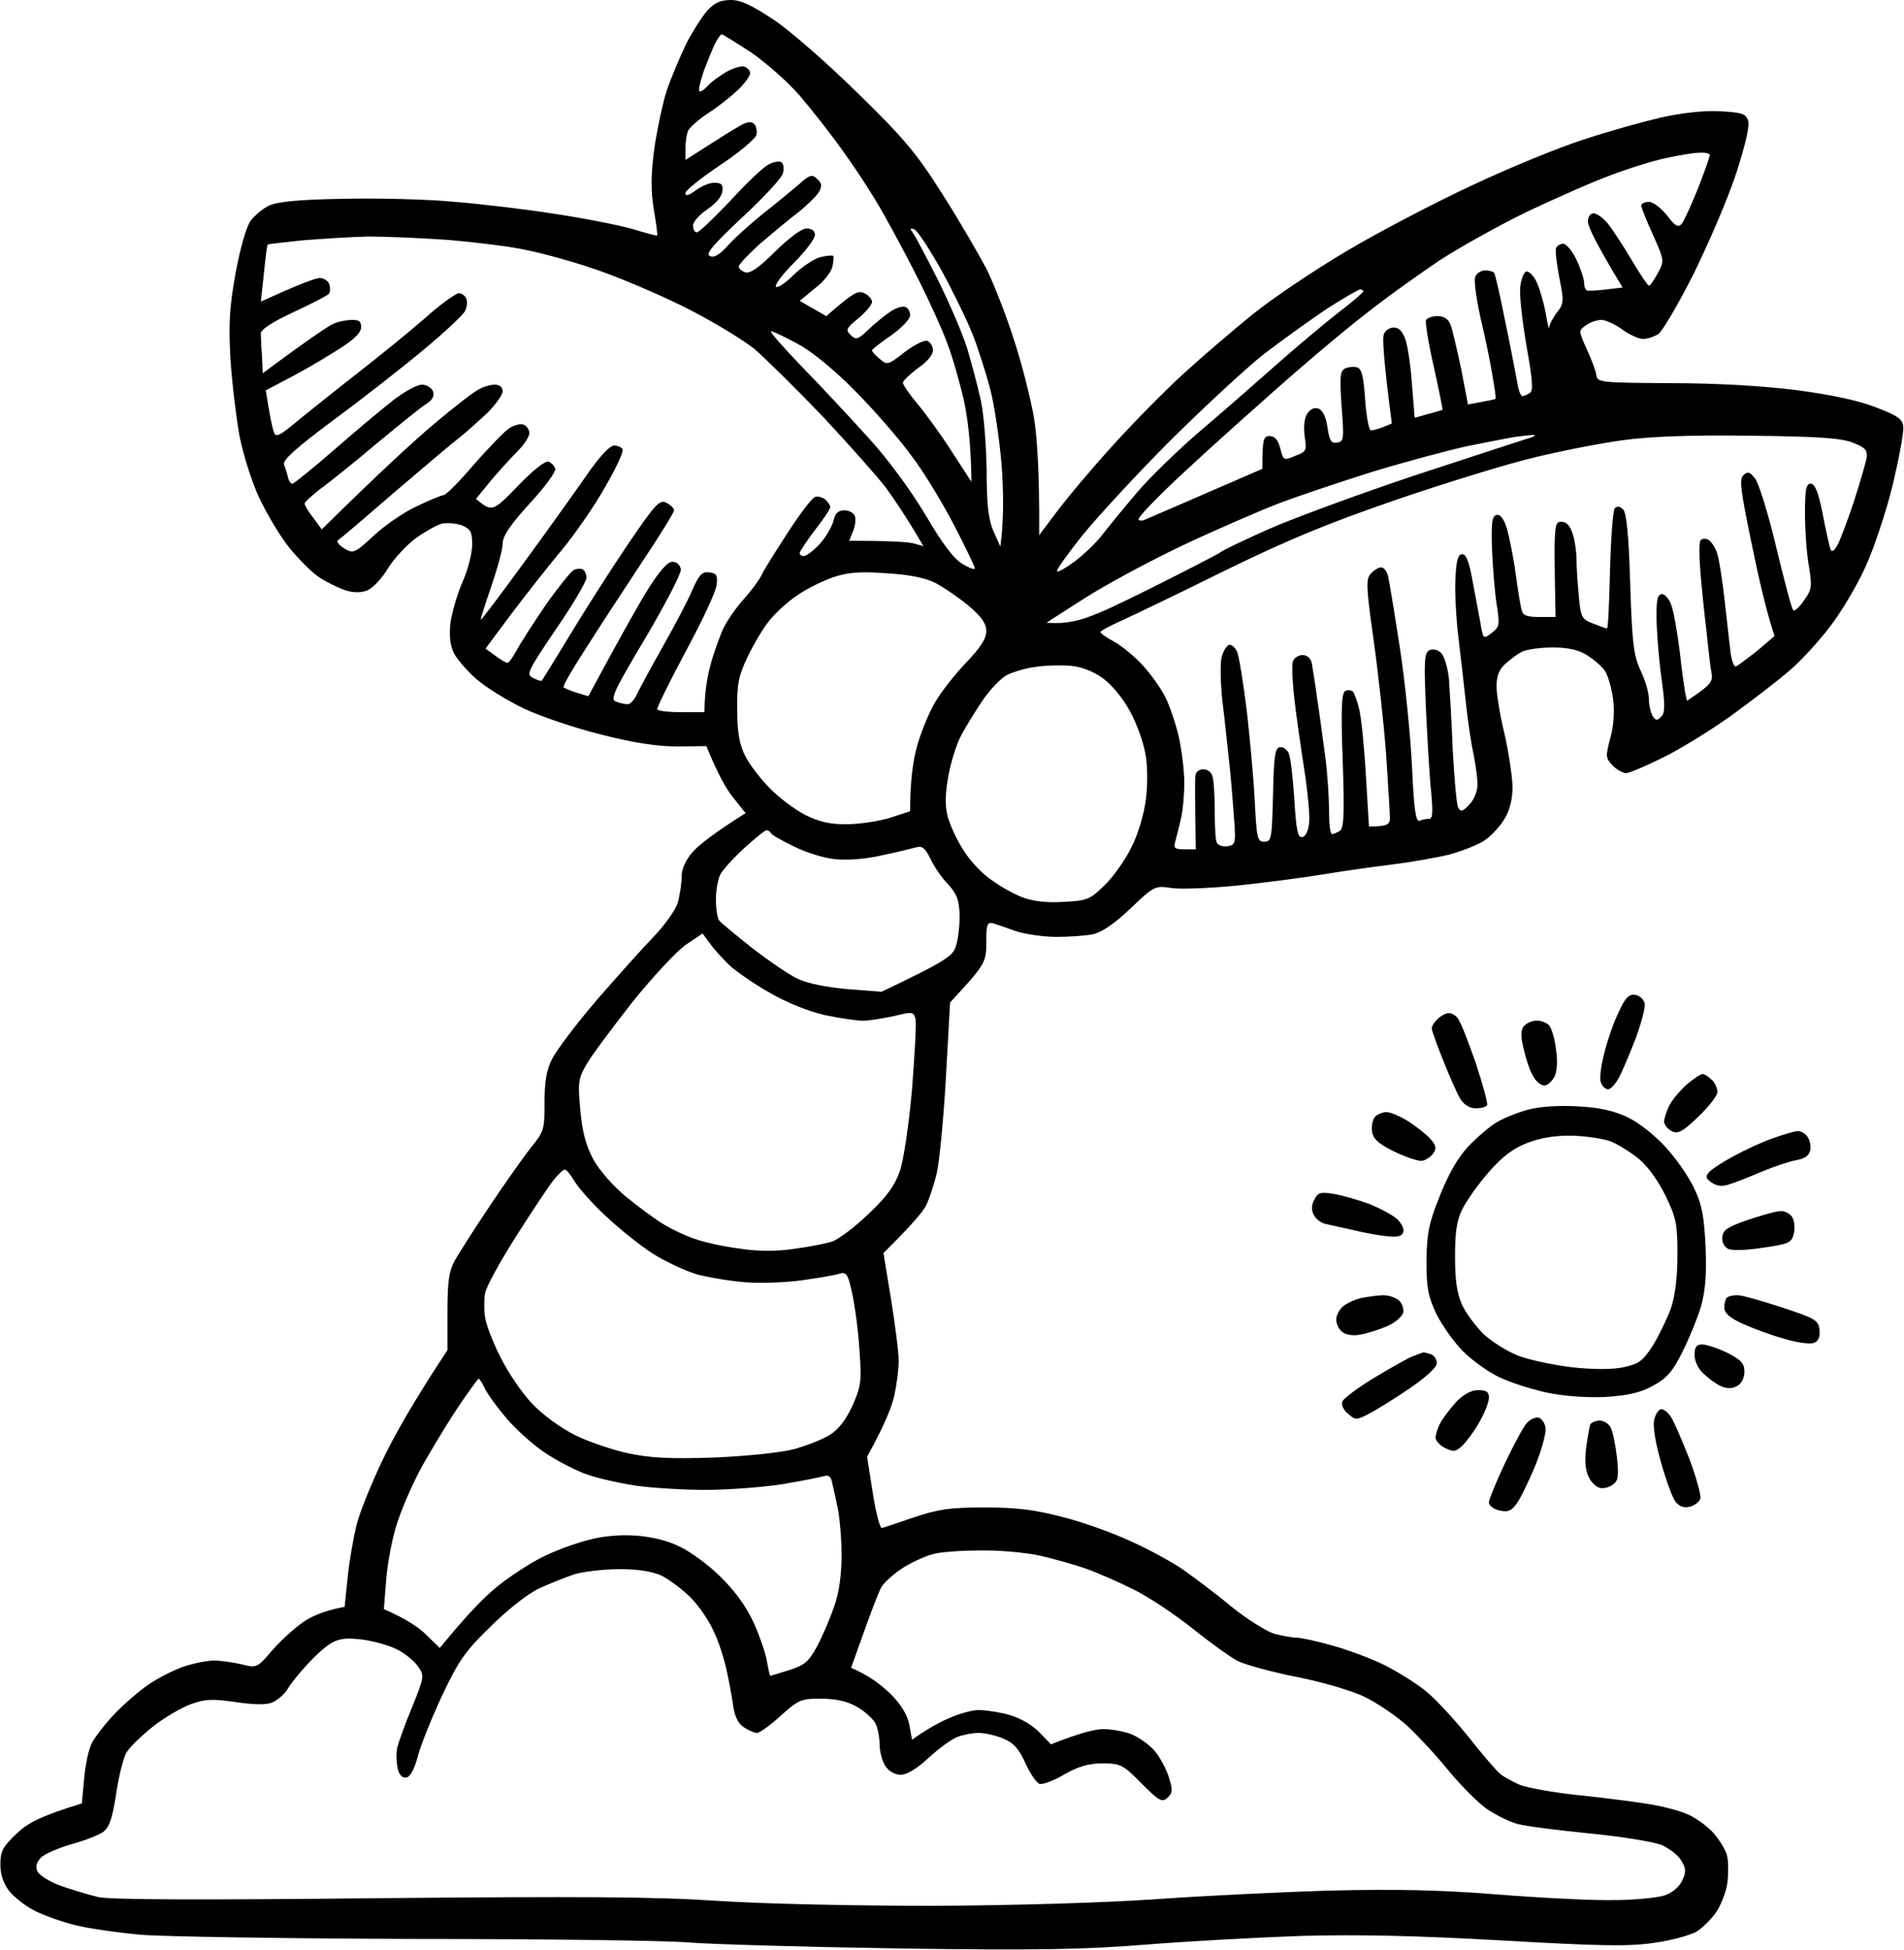
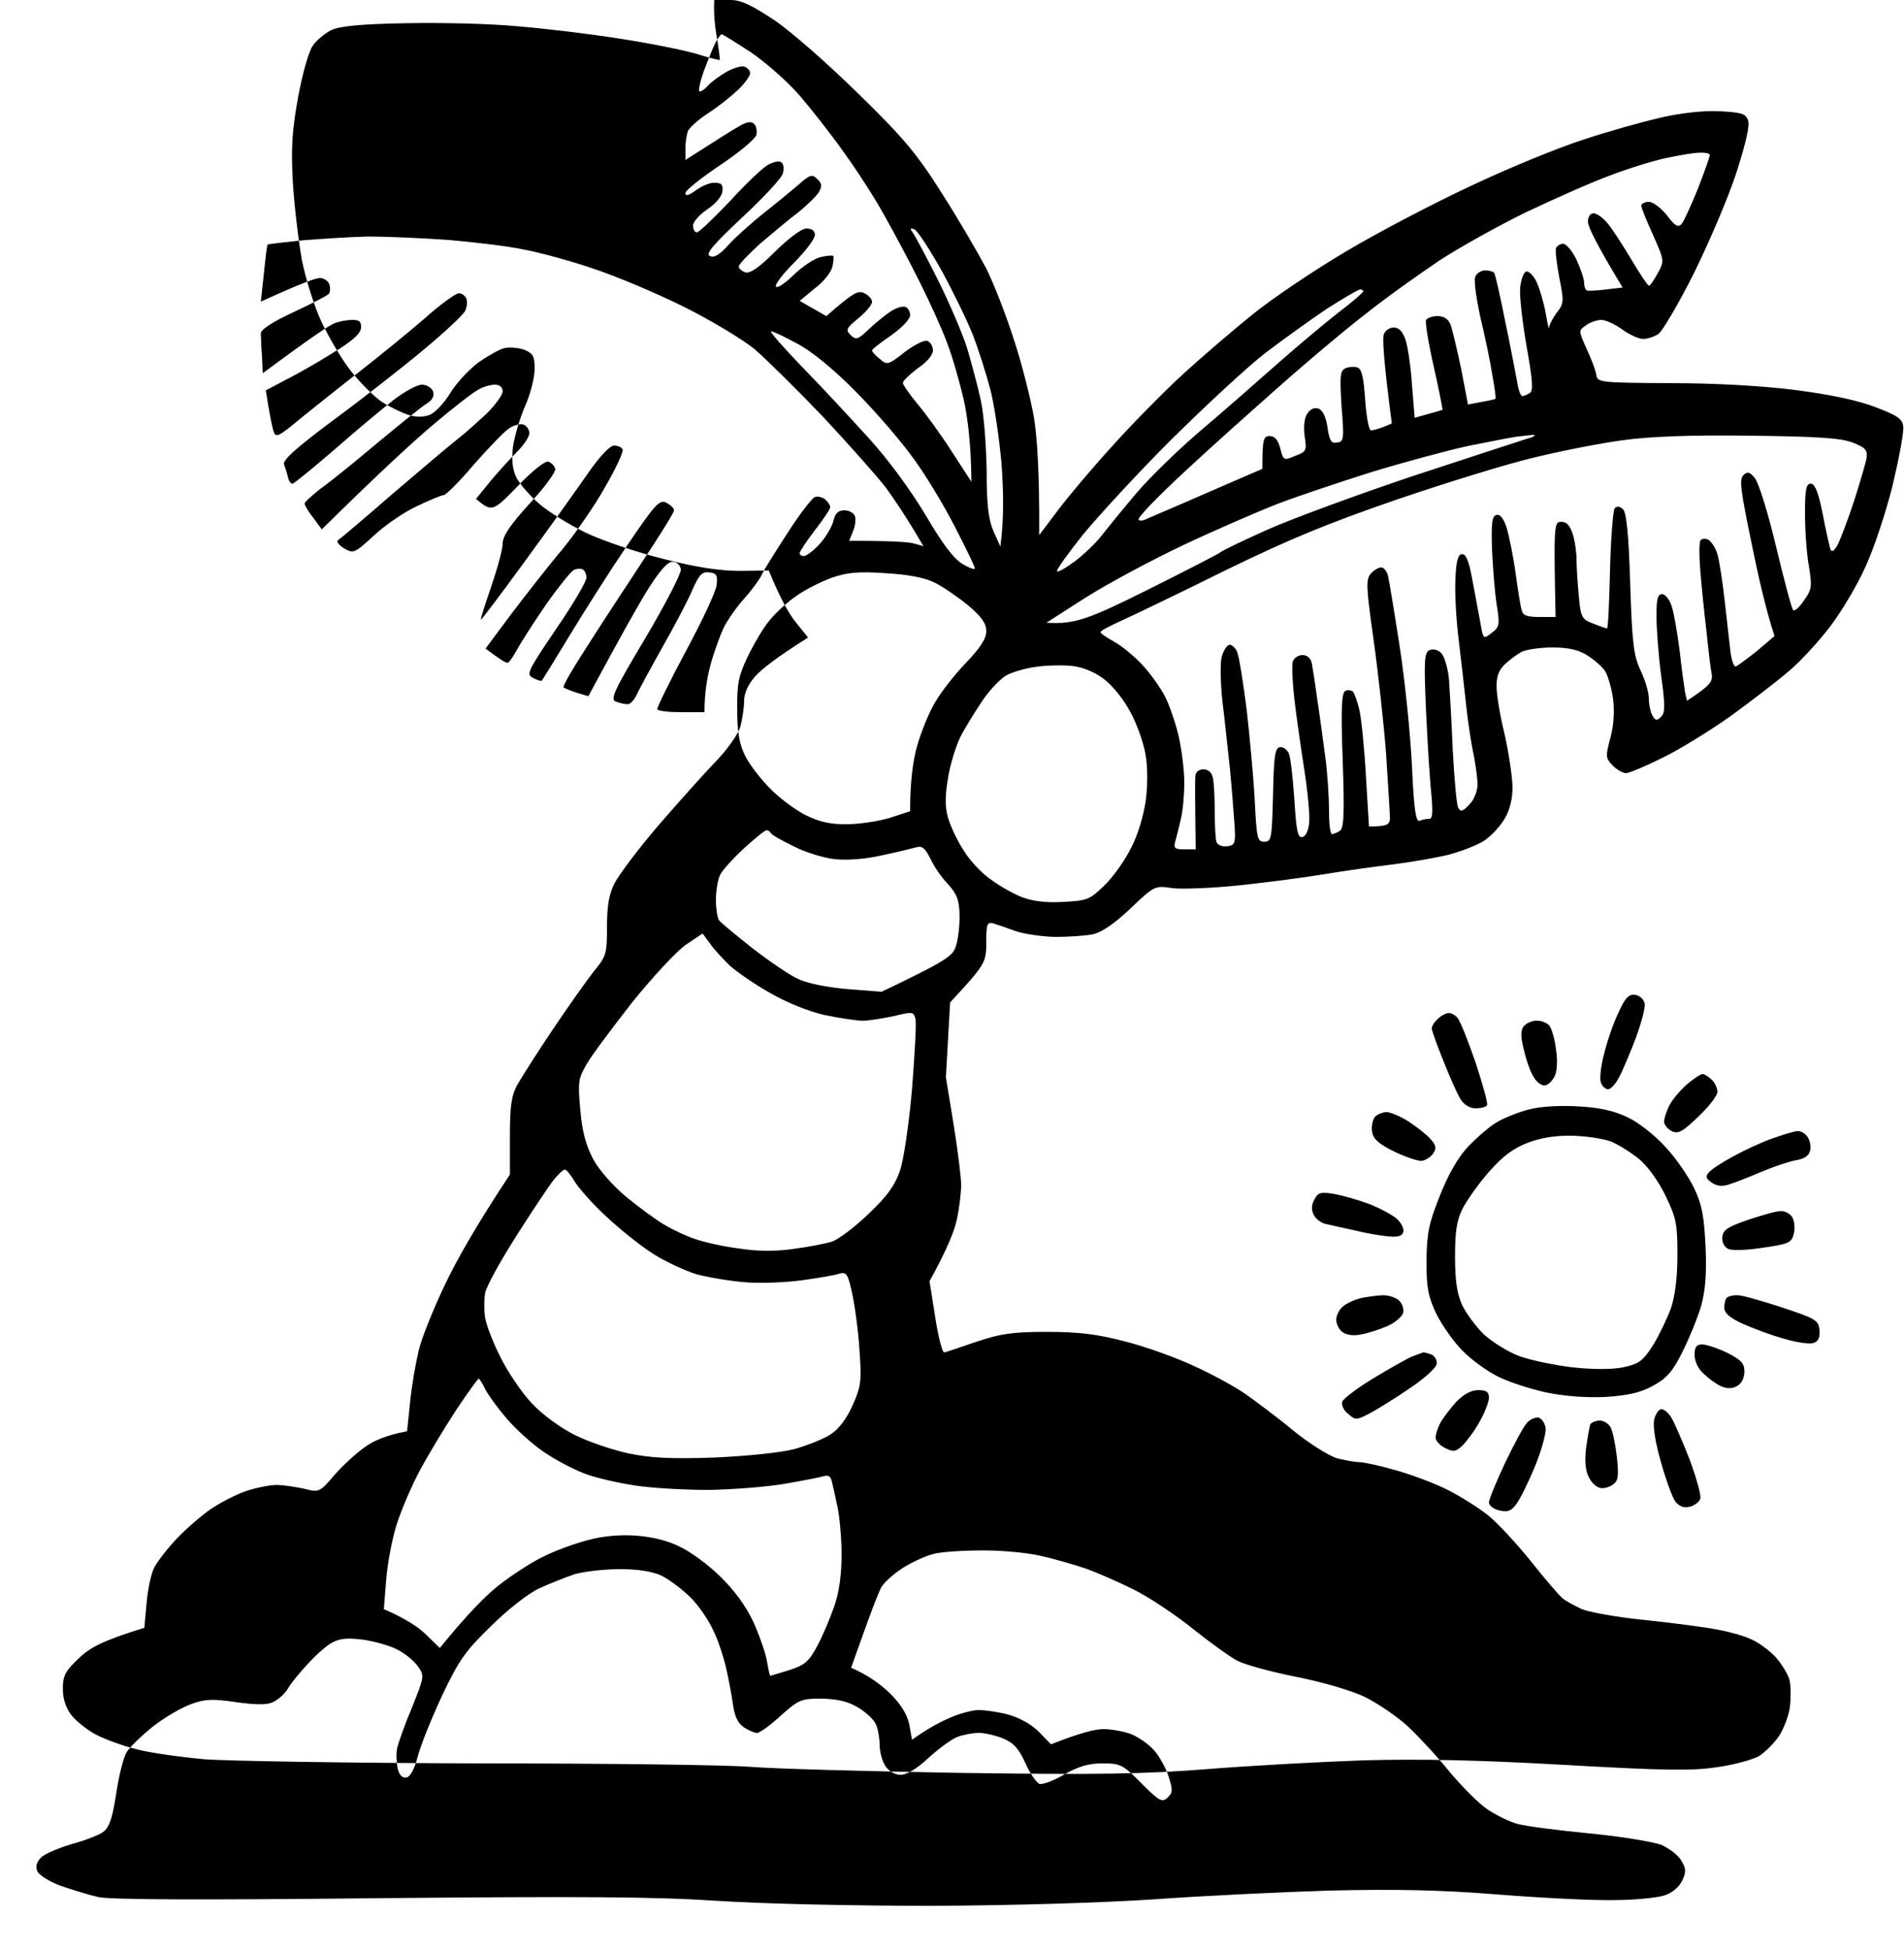
<svg xmlns="http://www.w3.org/2000/svg" version="1.2" viewBox="0 0 500 512" width="500" height="512">
  <style />
-   <path fill-rule="evenodd" d="m191.9 0c2.7 0 5.6 1.4 11.6 5.4 4.4 3 14.3 11.7 22 19.3 12 11.7 15.3 15.7 22 26.3 4.4 6.9 9.5 15.7 11.5 19.5 1.9 3.8 5.2 12.2 7.2 18.5 2.1 6.3 4.4 15.5 5.3 20.5 0.8 4.9 1.5 13.9 1.4 31l4.9-6.5c2.7-3.6 9.1-11.2 14.4-17 5.2-5.8 13.5-14.2 18.4-18.7 4.9-4.5 13.2-11.6 18.4-15.8 5.2-4.2 16.2-11.6 24.5-16.5 8.2-4.9 23.1-12.7 33-17.3 9.9-4.7 23.2-10.1 29.5-12.1 6.3-2.1 15.3-4.6 20-5.7 5.3-1.2 11.1-1.9 15.4-1.7 5.8 0.3 7 0.6 7.6 2.3 0.6 1.3-0.5 5.9-2.9 13.5-2 6.3-7.1 18.2-11.1 26.4-4.1 8.2-8.4 15.5-9.5 16.3-1.1 0.7-2.9 1.3-4 1.3-1.1 0-3.6-1.1-5.5-2.5-1.9-1.4-4.4-2.5-5.5-2.5-1.1 0-2.9 0.6-4 1.4-2 1.4-2 1.4 0.2 6.3 1.2 2.6 2.4 5.7 2.5 6.8 0.3 1.9 1.1 2 19.3 2.1 12 0 24.2 0.7 33 1.8 9.1 1.2 16.4 2.7 21 4.5 5.8 2.2 7.1 3.1 7.3 5.1 0.2 1.4-1.1 8.3-2.8 15.5-1.8 7.2-5 16.8-7.2 21.5-2.1 4.7-6.3 11.7-9.2 15.5-2.9 3.8-7.7 9.1-10.7 11.6-3 2.6-9.9 7.9-15.4 11.9-5.5 3.9-13.6 8.9-18 11-4.4 2.2-8.7 4-9.5 4-0.8 0-2.4-0.9-3.5-2-1.9-2-1.9-2.4-0.6-7.3 0.9-3.3 1.1-7 0.7-10.2-0.4-2.8-1.3-6-2.1-7.3-0.8-1.2-3-3.1-4.8-4.2-2.2-1.4-5-2-9-2-3.1 0-6.7 0.5-8 1.1-1.2 0.6-3.2 2.1-4.5 3.3-1.6 1.5-2.2 3.2-2.2 5.8 0 2.1 0.9 7.7 2.1 12.5 1.1 4.9 2 11 2.1 13.8 0 3.3-0.7 6.2-2.1 8.5-1.1 1.9-3.5 4.5-5.3 5.7-1.8 1.2-6 2.8-9.3 3.7-3.3 0.8-10.1 2-15 2.6-4.9 0.6-12.8 1.7-17.5 2.5-4.7 0.8-14.6 2.1-22 2.9-7.4 0.8-15.6 1.1-18.1 0.8-4.6-0.7-4.7-0.7-11 5.3-4.3 4.1-7.6 6.3-9.9 6.8-1.9 0.4-6.4 0.7-10 0.7-3.6-0.1-8.3-0.8-10.5-1.6-2.2-0.8-4.8-1.7-5.8-2-1.5-0.3-1.7 0.4-1.7 5.1 0 5.2-0.3 5.8-9.5 15.7l-1.1 19.7c-0.6 10.8-1.7 22.1-2.4 25.1-0.7 3-2 6.9-2.8 8.5-0.8 1.6-3.7 5.1-11.2 12.5l2 12.2c1.1 6.8 2 14 2 16 0 2.1-0.5 6.2-1.1 9-0.6 2.9-2.5 7.8-7.2 16.3l1.5 9.5c0.8 5.2 1.9 9.4 2.4 9.2 0.5-0.1 4.3-1.4 8.4-2.8 6.3-2.1 9.3-2.6 18.5-2.6 8.5 0 13.2 0.6 20.5 2.5 5.2 1.3 13.3 4.2 18 6.4 4.7 2.1 10.7 5.4 13.5 7.3 2.7 1.9 8.5 6.2 12.7 9.7 4.3 3.5 9.5 6.7 11.5 7.3 2.1 0.5 4.7 1 5.8 1 1.1 0 5.4 0.9 9.5 2.1 4.1 1.1 10.4 3.5 13.8 5.2 3.5 1.8 8.3 4.8 10.6 6.7 2.4 1.9 7.4 7.3 11.2 12 3.7 4.7 7.5 9.1 8.4 9.8 0.8 0.7 3.1 1.9 5 2.8 1.9 0.8 9.6 2.2 17 2.9 7.4 0.8 15.9 1.9 18.7 2.5 2.9 0.5 6.8 1.6 8.5 2.4 1.8 0.7 4.8 2.8 6.6 4.7 1.7 1.9 3.5 4.8 3.8 6.4 0.3 1.6 0.3 4.8 0 7-0.3 2.2-1.6 5.5-2.8 7.4-1.3 1.9-3.7 4.3-5.3 5.3-1.6 0.9-6.6 2.3-11 2.9-6.6 1-13.7 0.9-40-0.6-23-1.3-37.8-1.6-52.8-1.2-11.4 0.4-29.8 1.4-41 2.3-16.4 1.3-28.5 1.5-64.7 1-24.5-0.4-49.4-1.1-55.5-1.6-6.1-0.5-38.2-0.9-71.5-0.9-33.3-0.1-65.7-0.6-72-1.1-6.3-0.6-14.2-1.7-17.5-2.6-3.3-0.8-8-2.5-10.4-3.7-2.4-1.2-5.4-3.6-6.7-5.2q-2.3-3-2.3-7c0-3.4 0.6-4.6 4.2-8 2.9-2.8 6.2-4.6 17.2-8l0.6-6.5c0.3-3.6 1.2-7.9 2.1-9.5 0.9-1.6 3.5-5 5.9-7.5 2.4-2.5 6.4-6 8.9-7.7 2.5-1.7 6.6-3.8 9.2-4.7 2.7-0.9 6.3-1.6 8-1.6 1.8 0 5.1 0.5 7.3 1 3.9 1 4.1 0.9 8-3.7 2.2-2.5 5.8-5.8 8-7.3 2.2-1.6 5.6-3.1 11-4.1l0.8-7.7c0.4-4.2 1.5-10.4 2.3-13.7 0.8-3.3 3.9-10.9 6.8-17 2.9-6.1 7.9-15.1 17.1-29v-10c0-8 0.4-10.7 1.9-13.5 1.1-1.9 5.2-8.4 9.3-14.5 4.1-6.1 8.9-12.9 10.8-15.3 3.3-4 3.5-4.6 3.5-11.7 0-5.5 0.5-8.6 2-11.5 1.1-2.2 6.3-9.1 11.6-15.3 5.3-6.1 12.1-13.7 15-16.7 3-3.1 5.8-7.1 6.4-9 0.5-1.9 1-5 1-6.8 0-2.1 1-4.3 2.9-6.5 1.5-1.7 5.3-4.8 13.9-10.2l-3.2-4c-1.8-2.2-4.1-6.2-7.1-13.6l-7.5 0.1c-5.2 0-11.4-0.9-20-3.1-6.9-1.7-16.1-4.8-20.5-6.9-4.4-2.1-10-5.6-12.4-7.7-2.4-2.1-5-5.1-5.9-6.8-1-2.1-1.3-4.5-0.9-8 0.4-2.8 1.8-7.6 3.2-10.8 1.4-3.1 2.5-7.5 2.5-9.7 0-3.4-0.4-4.1-2.8-5.1-1.5-0.5-3.8-0.7-5.2-0.4-1.4 0.4-4.4 2.1-6.8 3.8-2.4 1.8-5.7 5.3-7.3 7.9-1.6 2.7-4 5.2-5.4 5.8q-2.5 1-5.8 0c-1.7-0.6-4.9-2.1-7-3.5-2-1.4-5.5-4.9-7.8-7.8-2.3-2.8-5.7-8.6-7.7-12.7-2-4.2-4.3-11.5-5.3-16.5-0.9-5-2-14.2-2.4-20.5-0.5-9.3-0.2-13.6 1.4-22.5 1.2-6.4 2.8-12 3.9-13.5 1-1.4 3.2-3.2 4.8-4 2.1-1 7.5-1.6 19.4-1.8 9.1-0.2 22.3 0.1 29.5 0.8 7.2 0.6 19.1 2 26.5 3.2 7.4 1.1 16.4 2.9 20 3.9 3.6 1.1 6.6 1.9 6.6 1.7 0.1-0.2-0.3-3.2-0.9-6.8-0.8-4.8-0.8-9 0.1-15.8 0.7-5 2.2-12 3.3-15.5 1.2-3.4 3.5-8.9 5.1-12.2 1.7-3.3 4.2-7.2 5.6-8.8 1.9-2 3.5-2.7 6.1-2.7zm-7.1 18.7c-1 2.9-1.5 5.3-1.1 5.3 0.5 0.1 1.5-0.7 2.3-1.6 0.8-0.9 3-2.5 4.7-3.5 1.8-1 4-1.7 4.8-1.4 0.8 0.3 1.5 1.1 1.5 1.7 0 0.7-1.4 2.7-3.2 4.4-1.8 1.7-5.3 4.5-7.8 6.1-2.5 1.6-4.8 3.7-5.3 4.6-0.4 1-0.7 3-0.7 4.7v3c8.9-5.7 12.7-8.1 14.2-8.9 1.8-1.1 3.1-1.3 3.8-0.6 0.6 0.5 0.9 1.9 0.6 3-0.4 1.1-4.7 4.7-9.7 8-4.9 3.3-9 6.6-8.9 7.2 0 0.9 0.9 0.6 2.7-0.7 1.6-1.2 3.8-2.1 5-2 1.8 0 2.2 0.5 2 2.2-0.1 1.4-1.8 3.3-4 4.8-2.1 1.4-3.7 3.3-3.7 4.2 0 1 0.4 1.8 1 1.8 0.6 0 4.5-3.8 8.8-8.3 4.2-4.6 8.8-9 10.2-9.6 1.4-0.7 2.9-0.9 3.3-0.4 0.5 0.4 0.6 1.7 0.3 2.8-0.2 1.1-5 6.3-10.6 11.5-7.8 7.3-9.8 9.7-8.6 10.2 1.1 0.6 2.6-0.3 5-3 1.8-2 6-5.7 9.1-8.2 3.2-2.5 7.3-5.9 9.2-7.5 3-2.7 3.6-2.8 4.9-1.5 1.3 1.2 1.3 1.9 0.4 3.5-0.7 1.1-3.1 3.4-5.3 5.2-2.3 1.7-6.8 5.5-10 8.2-3.1 2.8-5.7 5.5-5.7 6.1 0 0.5 0.8 1.2 1.7 1.5 1.3 0.4 3.7-1.3 7.9-5.5 3.7-3.6 6.9-6 8.2-6 1.4 0 2.2 0.6 2.2 1.7 0 1-2.5 4.3-5.5 7.3-3 3-5.2 5.9-4.7 6.3 0.4 0.4 2.5-1 4.7-3.2 2.2-2.1 5.3-4.2 7-4.6 1.7-0.4 3.1-0.5 3.3-0.3 0.2 0.2 0.1 1.4-0.2 2.8-0.3 1.4-2.3 4-4.6 5.7l-4 3.3 7 4c7.3-6.4 8.4-6.8 10-6 1.1 0.5 2 1.6 2 2.2 0.1 0.7-1.5 2.6-3.5 4.3-3.3 2.7-3.5 3.1-2.1 4.5 1.4 1.3 1.9 1.2 4.8-1.6 1.8-1.7 4.4-3.8 5.8-4.7 1.4-0.9 3.1-1.4 3.8-1.1 0.6 0.2 1.2 1.2 1.2 2.1 0.1 1-2.1 3.3-4.9 5.3-2.8 1.9-5.1 3.7-5.1 4 0 0.3 0.8 1.3 2 2.2 1.9 1.7 2.2 1.7 6.5-1.7 2.5-1.9 5.2-3.3 6-3 0.8 0.3 1.5 1.4 1.5 2.5 0 1.2-1.6 3.1-4 4.7-2.1 1.6-3.9 3.3-3.9 3.8 0 0.5 1.7 3 3.8 5.5 2.1 2.5 6.2 8.1 9 12.5l5.2 8c-0.1-10.1-1-16.8-2-21.5-1.1-4.7-3-11.4-4.4-15-1.3-3.6-4.6-10.8-7.2-16-2.6-5.2-6.8-13.1-9.3-17.5-2.4-4.4-7.2-11.8-10.6-16.5-3.3-4.7-8.6-11.4-11.6-14.9-3-3.5-8.8-8.6-12.7-11.3-4-2.6-7.5-4.8-7.8-4.8-0.2 0-1 1-1.6 2.2-0.7 1.3-2 4.7-3.1 7.5zm238.2 27.3c-4.7 1.7-14.6 6.1-22 9.6-7.4 3.6-17.8 9.4-23 12.8-5.2 3.5-14.1 9.8-19.6 14.2-5.6 4.3-17.8 14.6-27 22.9-9.3 8.2-20.4 18.3-24.7 22.5-4.3 4.1-7.7 7.8-7.7 8.3 0 0.4 0.6 0.5 1.3 0.3 0.6-0.3 8-3.4 16.2-7l15-6.5c0-7.9 0.3-8.6 1.9-8.6 1.4 0 2.2 1 2.8 3.2 0.8 3.2 0.9 3.3 3.9 2 3-1.1 3.1-1.4 2.5-5.2-0.3-2.5-0.1-4.7 0.7-5.9 0.8-1.2 1.8-1.7 3-1.3 1.1 0.5 1.9 2.2 2.3 4.9 0.5 3.5 1 4.3 2.5 4 1.8-0.2 1.9-0.9 1.2-9.5-0.5-8-0.4-9.3 1-10 1-0.4 2.4-0.5 3.2-0.2 1.1 0.4 1.6 2.6 2 8.5 0.3 4.4 1 8 1.5 8 0.6 0 2-0.4 3.3-0.9l2.2-0.9c-2.2-16.8-2.5-22.5-2.1-23.4 0.3-1 1.5-1.8 2.6-1.8 1.4 0 2.3 1 3.1 3.2 0.6 1.8 1.4 7.2 1.7 11.9l0.7 8.6c5.4-1.5 7.1-2 7.3-2.1 0.1 0-0.9-5.2-2.3-11.4-1.4-6.1-2.3-11.7-2-12.2 0.3-0.5 1.6-1 3-1q2.5 0 3.4 2.2c0.5 1.3 1.7 6.5 2.8 11.6l1.8 9.4c5.4-1 7.1-1.3 7.2-1.5 0.2-0.1-0.2-2.9-0.8-6.2-0.5-3.3-1.9-10-3.1-15-1.1-5-1.8-9.8-1.4-10.8 0.3-0.9 1.5-1.7 2.6-1.7 1.1 0 2.2 0.3 2.4 0.7 0.3 0.5 1.6 6.2 2.9 12.8 1.4 6.6 2.7 13.7 3.1 15.7 0.3 2.1 0.9 3.8 1.4 3.8 0.4 0 1.3-0.4 1.9-0.8 1-0.5 0.8-3.2-0.8-12.2-1.1-6.3-1.9-13.3-1.7-15.4 0.2-2.2 0.9-4.1 1.6-4.3 0.6-0.2 1.9 1 2.7 2.7 0.8 1.7 1.9 5.4 2.4 8.2 0.5 2.9 0.9 4.6 0.9 3.8 0.1-0.8 1-2.6 2.1-4 1.8-2.3 1.8-3 0.6-9-0.7-3.6-1.1-7.1-0.9-7.8 0.2-0.6 1.1-1.2 1.9-1.2 0.8 0 2.4 1.9 3.5 4.2 1.1 2.4 2 5.1 2 6 0 1 0.3 1.9 0.8 2.1 0.4 0.1 2.6 0 5-0.3l4.3-0.5c-7-11.6-9.1-16-9.1-17.3 0-1.3 0.6-2.2 1.5-2.2 0.8 0 2.5 1.2 3.8 2.8 1.2 1.5 4 5.8 6.2 9.5 2.2 3.7 4.2 6.7 4.5 6.7 0.3 0.1 1.3-1.4 2.3-3.2 1.8-3.3 1.8-3.3-1.2-10.1-1.7-3.7-3.1-7.2-3.1-7.7 0-0.5 0.9-1 2-1 1.1 0 3.2 1.6 4.8 3.6 2.1 2.8 2.9 3.2 3.8 2.2 0.6-0.7 2.5-4.9 4.3-9.3 1.7-4.4 3.1-8.3 3.1-8.8 0-0.4-1.2-0.7-2.7-0.6-1.6 0-5.5 0.7-8.8 1.4-3.3 0.7-9.8 2.7-14.5 4.5zm-176.7 27.5c3 6 6.5 14.2 7.7 18 1.1 3.8 2.8 10 3.6 13.8 0.8 3.7 1.4 12 1.5 18.4 0 9 0.5 12.8 1.8 15.8l1.8 4c1-7.4 0.8-15 0.3-21.8-0.6-6.7-1.9-15.6-3-19.7-1.1-4.1-3.1-10.4-4.5-14-1.4-3.6-5.1-11.2-8.2-16.9-3.2-5.7-6.4-10.6-7.2-10.9-1.1-0.4-1.2-0.2-0.4 0.9 0.6 0.8 3.6 6.4 6.6 12.4zm-176-9.3c-0.2 0.2-0.6 3.6-1 7.6l-0.8 7.4c10.5-4.8 14.4-6.2 15.5-6.2 1.1 0 2.2 0.8 2.5 1.7 0.3 1 0.2 2.1-0.2 2.5-0.5 0.5-4.6 2.6-9.3 4.8-5.2 2.4-8.5 4.5-8.5 5.5 0 0.8 0.1 3.5 0.3 6l0.2 4.5c12.8-9.5 17.5-12.6 18.8-13.1 1.2-0.5 3.3-0.9 4.7-0.9 2 0 2.4 0.5 2.3 2.2-0.2 1.5-2.5 3.5-7.3 6.4-3.8 2.4-9.4 5.6-12.4 7.1l-5.3 2.8c1.1 7 1.7 9.8 2.1 10.9 0.5 1.6 1.4 1.2 7.1-3.6 3.6-2.9 10.6-8.5 15.5-12.3 5-3.9 12.5-10 16.8-13.7 4.2-3.8 8.4-6.8 9.2-6.8 0.8 0 1.7 0.7 2 1.5 0.3 0.8 0.1 2.3-0.4 3.2-0.5 1-5.3 5.5-10.7 10-5.5 4.6-16.1 12.9-23.7 18.5-10.1 7.5-13.6 10.7-13.1 11.8 0.3 0.8 0.8 2.3 1 3.2 0.2 1 0.7 1.8 1.2 1.8 0.4 0 5.4-4.1 11.2-9.1 5.8-5.1 12.8-10.9 15.5-13 2.8-2.1 6-3.9 7.3-3.9 1.2 0 2.5 0.8 2.9 1.7 0.4 1.3-0.1 2.3-1.7 3.3-1.3 0.8-7.1 5.5-12.9 10.3-5.8 4.9-12.5 10.3-14.9 12-2.3 1.8-4.2 3.5-4.2 3.9 0 0.5 1 2.2 2.3 3.8l2.2 3c15.5-15.3 24.3-23.3 29.5-27.7 5.2-4.4 10.5-8.5 11.8-9.1 1.2-0.7 3.1-1.2 4.2-1.2 1.2 0 2 0.7 2 1.7 0 1-1.9 3.6-4.2 5.9-2.4 2.2-5.7 5.2-7.4 6.5-1.7 1.3-9.4 7.8-17 14.3-7.6 6.6-14.2 12.2-14.7 12.5-0.4 0.3 0.4 1.3 1.7 2.1 2.4 1.4 2.7 1.3 7.8-3.4 2.9-2.7 8-6.2 11.3-7.7 3.3-1.6 6.5-2.9 7-2.9 0.6 0 4.2-3.6 8-8.1 3.9-4.4 8-8.7 9.3-9.5 1.2-0.8 2.9-1.2 3.7-0.9 0.8 0.3 1.5 1.3 1.5 2.2 0 1-1.4 3.1-3.1 4.8-1.7 1.7-4.8 5.1-7 7.7l-3.9 4.8c4.2 3.5 4.4 3.4 10.9-3.3 3.9-4.1 7.2-6.7 8.1-6.5 0.8 0.3 1.6 1.1 1.8 1.9 0.2 0.8-2.8 4.9-6.7 9.1-5.2 5.7-7.1 8.6-7.1 10.5 0 1.6-1.4 6.6-3 11.3-1.6 4.7-2.9 8.6-2.7 8.7 0.1 0.1 5.2-6.6 11.3-15 6.1-8.3 13.5-18.7 16.5-23 3.3-4.8 6.1-7.8 7.2-7.7 0.9 0 1.9 0.4 2.2 1 0.3 0.5-1.7 4.9-4.5 9.7-2.7 4.9-7.8 12.2-11.2 16.4-3.5 4.1-9.4 11.7-13.3 16.8l-7 9.4c3.9 2.9 5.3 3.8 5.8 3.7 0.4 0 1.4-1.5 2.4-3.3 0.9-1.7 4.3-7 7.5-11.7 3.3-4.7 6.6-8.8 7.4-9.3 0.8-0.4 1.9-0.5 2.4-0.2 0.6 0.3 1 1.3 1 2.2 0 1-3.6 7.1-8 13.5-7.5 11.1-7.9 11.9-6 12.8 1.1 0.6 2.1 0.9 2.3 0.7 0.1-0.1 3.4-5.4 7.2-11.7 3.8-6.3 10.6-17 15.2-23.8 7.4-10.9 8.5-12.1 10.3-11.2 1.1 0.6 2 1.4 2 2 0 0.6-4 7-8.8 14.2-4.8 7.3-11.5 17.5-14.7 22.6-3.3 5.1-5.8 9.4-5.5 9.7 0.3 0.2 1.9 0.9 3.5 1.4l3 0.9c8.9-16.5 13.4-24.5 15.8-28.3 3-4.7 5-7 6.3-7 1.1 0 2 0.8 2.2 2 0.1 1.1-4.1 9.2-9.3 18-8.3 13.9-9.3 16.1-7.8 16.7 1 0.4 2.4 0.7 3.1 0.7 0.6 0.1 1.8-1.1 2.5-2.7 0.7-1.5 3.8-7.2 6.9-12.7 3.1-5.5 6.6-12.1 7.7-14.8 1.7-3.8 2.5-4.7 4.4-4.4 1.8 0.2 2.2 0.7 1.9 3.2-0.1 1.7-3.8 9.5-8.1 17.5-4.3 8-7.6 14.8-7.5 15.2 0.2 0.5 3.1 0.8 6.4 0.8h6c0-5 0.7-9.2 1.6-12.5 0.9-3.3 2.5-7.7 3.5-9.8 1-2 3.4-5.4 5.3-7.5 1.8-2 3.9-4.8 4.6-6.2 0.6-1.4 3.8-6.4 6.9-11.2 3.1-4.8 6.3-9 7.1-9.3 0.8-0.3 2.1 0.1 2.8 0.7 0.7 0.7 1.3 1.6 1.2 2 0 0.5-1.8 3.2-4 6-2.2 2.9-4 5.6-4 6 0 0.5 0.5 0.8 1.1 0.8 0.6 0 2.4-1.3 4-3 1.6-1.7 3.2-4.4 3.7-6 0.5-2.3 1.3-3 3-3 1.2 0 2.4 0.7 2.7 1.5 0.3 0.8 0.1 2.6-0.5 4l-1 2.5c11.2 0 15.6 0.3 17 0.7l2.5 0.7c-4.5-7.7-7.7-12.4-9.9-15.4-2.3-3-9.7-11.3-16.4-18.5-6.8-7.1-14.9-15.1-18-17.8-3.2-2.6-11.5-7.6-18.7-11.2-7.1-3.5-17.7-8-23.5-9.9-5.8-2-13.9-4.2-18-5-4.1-0.9-13.2-2-20.2-2.6-7.1-0.5-16.5-0.9-21-0.9-4.6 0.1-12.3 0.6-17.3 1-4.9 0.5-9.1 1-9.2 1.1zm261.7 28.7c-4.6 3.6-15.6 13.8-24.5 22.6-8.8 8.8-19.2 20.1-23.2 25-3.9 4.9-7 9.2-6.7 9.5 0.2 0.3 2.2-0.8 4.5-2.5 2.3-1.7 5.6-4.8 7.3-7 1.7-2.2 5.8-7.2 9.1-11.1 3.3-3.9 10.7-11.1 16.4-16 5.8-4.9 14.7-12.7 20-17.4 5.3-4.7 12.7-10.9 16.4-13.8 3.7-2.8 6.7-5.4 6.7-5.7 0-0.3-0.4-0.5-0.8-0.5-0.5 0-4.4 2.3-8.8 5.1-4.3 2.9-11.7 8.2-16.4 11.8zm-103.9 22.1c5.3 5.8 11.1 13.8 15 20.3 4.4 7.5 7.4 11.5 9.7 12.8 1.7 1 3.2 1.6 3.2 1.1 0-0.4-2.4-5.4-5.4-11.2-3-5.8-8-14.1-11.3-18.4-3.2-4.4-9.9-12.1-14.8-17-5.5-5.6-11.4-10.4-15-12.3-3.3-1.8-6.4-3.3-7-3.3-0.5 0 3.1 4.1 8 9.2 5 5.1 12.9 13.6 17.6 18.8zm157.4 2.1c-5.5 1.2-17 4.3-25.5 6.9-8.5 2.7-19.6 6.4-24.5 8.3-4.9 1.9-16 6.7-24.5 10.7-8.5 4-20.2 10.3-25.9 13.9l-10.3 6.6c7.5 0.5 11.2-1 26.5-8.6 10-5 18.6-9.4 19.2-9.9 0.6-0.5 6.2-3.2 12.5-6 6.3-2.8 23.4-9.1 38-14 14.6-4.8 28.1-9.2 30-9.8 1.9-0.5 2.6-1 1.5-1-1.1 0.1-3.1 0.3-4.5 0.5-1.4 0.2-7 1.3-12.5 2.4zm17.5 3c-6.9 1.6-23.1 6.6-36 11-18.3 6.3-28.3 10.4-45.5 18.8-12.1 6-24.4 11.9-27.3 13.2-2.9 1.3-5.3 2.6-5.2 2.9 0 0.3 1.6 1.4 3.6 2.5 2 1.1 5.4 3.9 7.5 6.2 2.2 2.4 4.8 6.1 5.9 8.3 1.1 2.2 2.7 6.8 3.5 10.2 0.8 3.5 1.5 9 1.5 12.3 0 3.3-0.4 7.6-0.9 9.5-0.4 1.9-1.1 4.5-1.4 5.7-0.6 2-0.3 2.3 2.3 2.3h3c-0.2-13.6-0.2-18.3-0.1-19.3 0.1-1 0.9-1.7 2.1-1.7 1.3 0 2.2 0.8 2.5 2.2 0.3 1.3 0.5 5.3 0.5 9 0 3.8 0.2 7.4 0.5 8 0.3 0.7 1.6 1.2 2.8 1 2-0.3 2.2-0.8 1.9-5.5-0.2-2.9-0.7-9.5-1.2-14.7-0.6-5.2-1.4-13.3-2-18-0.5-4.7-0.6-9.8-0.2-11.4 0.4-1.6 1.3-3.1 2-3.3 0.6-0.1 1.6 0.7 2.1 1.9 0.5 1.3 1.6 8.1 2.5 15.3 0.8 7.1 1.8 17.8 2.1 23.7 0.5 10 0.7 10.8 2.5 10.8 1.9 0 2-0.8 2.3-12.2 0.2-10 0.5-12.3 1.7-12.6 0.8-0.2 1.9 0.5 2.4 1.5 0.5 1 1.1 6.4 1.5 12.1 0.5 8.4 0.9 10.2 2.1 10 0.9-0.2 1.6-1.7 1.8-3.8 0.2-1.9-0.4-8.2-1.3-14-0.9-5.8-2.1-14.1-2.6-18.5-0.5-4.4-0.7-8.8-0.4-9.8 0.3-0.9 1.4-1.7 2.5-1.7 1.3 0 2.2 0.8 2.5 2.2 0.2 1.3 0.9 5.4 1.4 9.3 0.6 3.8 1.5 10.6 2.1 15 0.6 4.4 1 10.8 1 14.2 0 3.5 0.3 6.3 0.8 6.3 0.4 0 1.3-0.4 2-0.8 1.1-0.6 1.3-4.2 0.8-18.5-0.5-13.6-0.3-17.8 0.7-18.3 0.6-0.3 1.5-0.2 2 0.2 0.4 0.5 1.2 2.7 1.7 4.9 0.5 2.2 1.3 10 1.7 17.3l0.8 13.2c4.9 0 5.5-0.5 5.5-2.3 0-1.2-0.5-8.7-1-16.7-0.6-8-2.1-21.5-3.3-30.1-2-14-2-15.9-0.7-17.3 0.8-0.9 2.1-1.7 2.8-1.6 0.6 0 1.4 1 1.7 2.2 0.3 1.3 1.7 9.7 3.1 18.8 1.4 9.1 2.8 23.1 3.2 31.3 0.5 11.2 1 14.6 2 14.2 0.6-0.3 1.8-0.5 2.5-0.5 0.9 0 1-1.6 0.6-6.3-0.4-3.4-1-13.2-1.4-21.7-0.6-13.6-0.5-15.6 0.9-16.3 1-0.4 2.2-0.1 3.1 0.8 0.8 0.8 1.7 3.9 2 6.7 0.2 2.9 0.7 11.4 1 18.8 0.4 7.4 1 14.2 1.4 15 0.7 1.3 1.2 1.1 3-0.8 1.2-1.2 2.1-3.5 2.1-5.2 0-1.7-0.5-5.1-1-7.8-0.6-2.6-1.5-8.5-2-13.2-0.5-4.7-1.4-12.6-2-17.5-0.6-4.9-1-11.9-0.8-15.5 0.2-4.9 0.7-6.5 1.8-6.5 1 0 1.8 2 2.6 6.5 0.7 3.6 1.6 8.6 2.1 11.2 0.8 4.7 0.8 4.7 3 3 2.1-1.6 2.2-2.1 1.3-7.7-0.5-3.3-1-9.8-1.2-14.5-0.2-6.8 0-8.5 1.2-8.8 1-0.2 1.9 1 2.7 3.5 0.6 2.1 1.7 7.4 2.3 11.8 0.6 4.4 1.3 8.8 1.6 9.7 0.3 1.4 1.4 1.8 4.7 1.8h4.2c-0.5-24.4-0.4-25 1.5-25 1.4 0 2.3 1 3 3.2 0.6 1.8 1 4.9 1 6.8 0 1.9 0.3 6.2 0.6 9.5 0.5 5.6 0.8 6.1 3.7 7.2 1.8 0.7 3.4 1.3 3.7 1.3 0.3 0 0.6-6.9 0.8-15.3 0.2-8.3 0.8-15.6 1.2-16.2q0.9-1 2.2 0.2c0.9 0.8 1.5 6.4 1.9 19.5 0.5 15.8 0.9 18.9 2.7 22.8 1.2 2.5 2.2 5.8 2.2 7.5 0 1.6 0.5 3.7 1 4.5 0.7 1.2 1.2 1.3 2.2 0.2 1.1-1 1.1-3.1 0-11-0.7-5.3-1.2-12.3-1.2-15.5 0-4.4 0.3-5.7 1.5-5.7 0.8 0 2 1.5 2.5 3.2 0.6 1.8 1.5 7.1 2.1 11.8 0.5 4.7 1.2 9.5 1.4 10.7l0.5 2.3c6.1-4 6.8-5 6.5-7-0.3-1.4-0.9-6.6-1.4-11.5-0.6-4.9-1.3-12-1.6-15.8-0.3-3.7-0.3-7.1 0-7.7 0.3-0.6 1.2-0.7 2.1-0.3 0.8 0.5 1.9 2.1 2.4 3.8 0.5 1.6 1.4 7.5 2 13 0.6 5.5 1.3 11.5 1.5 13.2 0.3 1.8 0.8 3.3 1.3 3.3 0.4-0.1 2.8-1.9 5.5-4l4.7-4c-2.2-6.6-4.3-15.8-6.1-24.7-2.8-13.5-3.2-16.5-2.1-17.5 1.1-1.1 1.7-0.9 3 0.7 1 1.1 3.5 9.2 5.6 18 2.1 8.8 4.1 16.3 4.5 16.7 0.3 0.4 1.6-0.7 2.8-2.5 2.1-2.9 2.2-3.7 1.3-9.2-0.6-3.3-1-9.5-1-13.8 0-6.2 0.3-7.7 1.5-7.7 1.1 0 2 2.2 3.1 7.7 0.8 4.3 1.8 8.5 2 9.3 0.4 1.1 0.9 0.9 2-1 0.7-1.4 2.7-6.6 4.3-11.5 1.6-5 3.1-10.1 3.3-11.4 0.2-2-0.4-2.6-3.7-3.9-3.1-1.2-9.3-1.6-27-1.8-16-0.2-26.2 0.2-33.5 1.2-5.8 0.8-16.1 2.8-23 4.5zm-193.9 36.4c-2.4 1.6-5.6 4.6-7.1 6.5-1.6 1.9-4.1 6.2-5.7 9.5-2.4 5.1-2.8 7.2-2.7 14 0 5.9 0.6 9 2.1 12 1.1 2.2 4 6 6.5 8.5 2.4 2.5 6.6 5.6 9.3 7 3.7 1.8 6.6 2.5 11 2.4 3.3 0 8.4-0.8 11.3-1.7l5.2-1.7c0-8.1 0.8-13.4 1.8-17 1-3.6 3.1-8.8 4.7-11.5 1.6-2.8 5.3-7.5 8.2-10.5 3.8-4 5.3-6.3 5.3-8.3 0-2-1.2-3.7-4.7-6.7-2.7-2.2-6.6-4.9-8.8-6q-4-2-13-2.5c-7.1-0.5-10-0.2-14.1 1.2-2.7 1-7 3.1-9.3 4.8zm55.4 20.7c-1.6 0.8-4.6 3.9-6.6 6.9-2 3-4.6 7.2-5.7 9.4-1.1 2.2-2.6 6.9-3.2 10.5-0.8 4.7-0.9 7.6-0.1 10.5 0.6 2.2 2.4 6.1 4.1 8.7 1.6 2.7 4.9 6.2 7.3 7.8 2.3 1.7 6 3.8 8.2 4.6 2.6 1 6.3 1.5 10.7 1.2 6.3-0.3 7-0.6 10.8-4.3 2.3-2.2 5.5-6.7 7.1-10 1.8-3.5 3.3-8.7 3.8-12.5 0.5-3.7 0.5-8.9-0.1-12-0.5-3-2.3-8.1-4.1-11.3-1.9-3.5-4.8-7-7.2-8.7-2.5-1.8-5.7-3-8.5-3.2-2.5-0.2-6.5-0.1-9 0.3-2.5 0.3-5.9 1.3-7.5 2.1zm-75.4 52.5c-0.6 1.3-1.1 4.2-1.1 6.5 0 2.4 0.4 4.8 0.8 5.4 0.4 0.6 4.3 3.8 8.7 7.3 4.4 3.4 9.8 7.1 12 8.1 2.5 1.2 7.4 2.2 13 2.7l9 0.7c17-8.1 18.7-9.4 19.5-11.9 0.6-1.7 1-5.3 1-8-0.1-4.1-0.6-5.6-3-8.3-1.7-1.7-3.8-4.8-4.7-6.8-1.4-2.8-2.2-3.4-3.8-2.9-1.1 0.3-5.1 1.3-9 2.1-4.3 1-9 1.3-12.2 1-2.9-0.3-7.8-1.8-10.9-3.4-3.1-1.5-5.8-3-6-3.5-0.2-0.4-0.7-0.7-1.1-0.7-0.5 0-3.1 2.2-6 4.8-2.8 2.6-5.6 5.7-6.2 6.9zm-8.9 18.3c-2.4 1.6-8.8 8.5-14.2 15.2-5.3 6.8-10.8 14.1-12 16.3-2.1 3.6-2.3 4.7-1.6 12 0.5 5.8 1.5 9.3 3.4 12.9 1.5 2.8 5.3 7.1 8.7 9.9 3.3 2.7 7.8 6 10 7.3 2.2 1.3 5.8 3 8 3.7 2.2 0.8 7.4 2 11.5 2.5 5.1 0.8 9.8 0.8 14.5 0.1 3.9-0.5 8.4-1.4 10-1.9 1.7-0.6 6-3.8 9.6-7.3 4.9-4.6 6.9-7.5 8.2-11.2 1-2.8 2.4-12.4 3.2-21.5 0.7-9.1 1.2-17.4 0.9-18.5-0.5-1.9-0.8-1.9-5.7-0.7-2.9 0.6-6.5 1.2-8.2 1.2-1.6 0-6.1-0.7-10-1.5-4.3-1-9.8-3.2-14.3-5.8-4.1-2.3-8.8-5.6-10.6-7.2-1.7-1.7-4.1-4.2-5.1-5.7l-2-2.7zm-44.6 76.5c-4.2 6.6-7.9 13.3-8.2 15-0.3 1.6-0.3 4.6 0 6.5 0.3 1.9 2.1 6.6 4.1 10.5 1.9 3.8 5.6 9.3 8.2 12 2.8 3 7.5 6.4 11.3 8.3 3.6 1.8 9.9 3.9 14 4.8 5.8 1.2 10.9 1.5 22.5 1.1 9-0.4 17.5-1.3 21-2.2 3.3-0.9 7.6-2.6 9.5-3.8q3.4-2.2 5.9-7.7c2.2-5 2.4-6.3 1.8-14.5-0.3-5-1.2-11.6-1.9-14.8-1.1-5.1-1.5-5.8-3.3-5.3-1.1 0.4-5.3 1.1-9.5 1.7-4.1 0.6-10.8 0.9-15 0.6-4.1-0.3-9.9-1.3-13-2.1-3-0.9-8.2-3.3-11.5-5.4-3.3-2.1-8.8-6.5-12.3-9.8-3.5-3.2-7.2-7.4-8.3-9.2-1-1.7-2.2-3.2-2.6-3.1-0.4 0-1.7 1.2-2.9 2.7-1.2 1.5-5.6 8.1-9.8 14.7zm-25.3 61.5c-2.2 4.1-5 10.6-6.2 14.5-1.2 3.8-2.4 10.4-2.7 14.5l-0.6 7.5c6 2.6 9.3 4.9 11.2 6.8l3.5 3.4c7.4-9.1 12.1-13.8 15.3-16.3 3.1-2.5 8.3-5.9 11.5-7.5 3.1-1.6 8.5-3.6 12-4.5 3.9-1.1 8.6-1.5 12.7-1.2 4.1 0.3 8.4 1.3 11.5 2.9 2.8 1.3 7.6 4.8 10.7 7.9 3.7 3.6 6.7 7.7 8.7 12 1.6 3.6 3.2 8.2 3.5 10.2 0.4 2.1 0.7 3.8 0.9 3.8 0.1 0 2.4-0.7 5-1.5 4-1.3 5.1-2.2 7.3-6.3 1.4-2.6 3.4-7.3 4.5-10.5 1.3-3.7 1.9-8.4 1.9-13.5 0-4.2-0.5-9.7-1-12.2-0.5-2.5-1.2-5.5-1.5-6.8-0.3-1.6-1-2-2.2-1.6-1 0.3-5.6 1.2-10.3 2-4.6 0.8-13.6 1.5-20 1.6-6.3 0-15.1-0.5-19.5-1.2-4.4-0.7-10.2-2-13-3.1-2.7-1-7.5-3.5-10.6-5.6-3.1-2.1-7.5-6.1-9.8-8.8-2.4-2.8-4.9-6.2-5.7-7.8-0.7-1.5-1.5-2.7-1.7-2.7-0.2 0-2.9 3.7-5.9 8.2-3 4.6-7.3 11.7-9.5 15.8zm126.9 25.6c-2.5 1.6-5.2 4-5.9 5.4-0.7 1.4-2.7 6.6-4.5 11.7l-3.3 9.2c4.7 2 7.9 4.5 10.3 6.8 2.9 2.9 4.5 5.6 5 8.2l0.7 3.9c3.9-2.8 7.2-4.6 9.8-5.7 2.6-1.2 6.1-2.1 7.7-2.1 1.7 0 5.2 0.5 7.8 1.2 2.9 0.8 6 2.5 8 4.5l3.2 3.3c7.8-3.1 11.7-4 13.8-4 2 0 5.3 0.6 7.2 1.3 2 0.8 4.7 2.7 6.1 4.3 1.4 1.6 3.1 4.7 3.8 6.9 1.1 3.5 1.1 4.2-0.3 5.5-1.4 1.3-2.1 1-6.8-3.7-4.9-5-5.6-5.3-10.3-5.3-3.6 0-6.3 0.8-10 2.9-2.7 1.6-5.6 2.7-6.5 2.5-0.8-0.3-2.5-2.7-3.7-5.4-1.7-3.8-3.1-5.4-5.8-6.5-1.9-0.8-4.8-1.5-6.5-1.5-1.6 0-4.2 0.5-5.7 1.1-1.5 0.6-4.9 3.1-7.5 5.5-3 2.8-5.7 4.4-7.3 4.4-1.4 0-3.1-0.9-4-2.3-0.8-1.2-1.5-3.7-1.5-5.5 0-1.7-0.4-4.2-1-5.5-0.5-1.2-2.7-3.2-4.7-4.4-2.7-1.6-5.4-2.2-9.5-2.3-5.4 0-6 0.2-10.8 4.5-2.7 2.5-5.5 4.5-6.2 4.5-0.7 0-2.3-0.7-3.5-1.5-1.5-1-2.4-2.9-2.8-5.8-0.3-2.3-1.1-6.5-1.7-9.2-0.6-2.8-2-7.3-3.3-10-1.2-2.8-3.9-6.8-6.1-9-2.2-2.2-5.7-4.8-7.7-5.8-2.4-1.1-6.1-1.7-10.9-1.7-4 0-9.3 0.6-11.8 1.3-2.4 0.8-6.7 2.5-9.5 3.8-2.8 1.3-8.4 5.7-12.6 9.9-6.7 6.5-8.4 8.9-12.8 18.2-2.8 6-5.7 13.2-6.4 16-0.9 3.4-2 5.4-3 5.5-1.1 0.2-1.9-0.7-2.3-2.5-0.3-1.5-0.4-3.8-0.1-5.2 0.3-1.4 2-6.2 3.9-10.7 3.2-8 3.3-8.3 1.6-10.7-1-1.5-3.5-3.5-5.5-4.5-2.1-1.1-6.2-2.2-9.1-2.6-4-0.5-6-0.3-8 0.8-1.5 0.8-4.3 3.3-6.2 5.4-2 2.1-4.4 5-5.3 6.5-0.9 1.6-2.8 3.2-4.2 3.8-1.6 0.7-4.8 0.6-9.7-0.1-6.1-0.9-8-0.8-11.8 0.6-2.4 0.9-6.9 3.5-9.8 5.8-2.9 2.3-6 5.3-6.9 6.7-0.9 1.4-2.1 6.3-2.8 11-1 6.5-1.8 8.8-3.4 10-1.1 0.8-4.9 2.3-8.3 3.2-3.4 1-7.1 2.6-8 3.5q-1.8 1.8-1 3.6c0.4 1 3.1 2.7 6 3.8 2.9 1 7.4 2.4 10 3 3.2 0.7 26.3 0.8 73.2 0.3 53.9-0.5 73-0.4 89.5 0.7 12.4 0.8 35.6 1.3 56.5 1.3 21.5-0.1 44.4-0.8 58-1.7 12.4-0.9 33.1-1.9 46-2.3 17.3-0.4 29-0.2 44 1 11.3 0.9 25 1.6 30.5 1.5 5.5 0 11.6-0.6 13.5-1.2 2.2-0.7 4-2.3 4.8-4 1-2.2 1-3.1-0.3-5.2-0.8-1.4-3.2-3.2-5.2-4.1-2.1-0.8-10.5-2.2-18.8-3-8.2-0.8-16.8-1.9-19-2.5-2.2-0.6-5.8-2.4-8-3.9-2.2-1.5-6.7-6-10.1-10.1-3.3-4.1-8.3-9.4-11-11.9-2.8-2.5-7.7-5.8-10.9-7.4-3.5-1.7-11-3.9-18-5.3-6.6-1.3-13.5-3.2-15.5-4.2-1.9-1-7.2-4.8-11.7-8.4-4.6-3.7-11.5-8.3-15.5-10.3-4-2-9.7-4.5-12.8-5.6-3-1-8.5-2.6-12.2-3.4-3.7-0.8-10.7-1.4-15.5-1.3-4.8 0-10.3 0.4-12.1 0.9-1.8 0.4-5.4 2-8 3.6zm192.2-150.4c1.2 0.2 2.3 1.2 2.5 2.3 0.2 1.1-0.9 5.1-2.3 9-1.5 3.8-3.4 8.5-4.4 10.3-0.9 1.8-2.2 3.2-2.9 3.2-0.7 0-1.6-0.8-1.9-1.8-0.4-0.9 0-4.4 0.9-7.7 0.8-3.3 2.5-8.2 3.8-10.8 1.7-3.8 2.7-4.7 4.3-4.5zm-49 4.8c0.6-0.1 1.7 0.5 2.3 1.2 0.7 0.7 2.8 6 4.8 11.8 1.9 5.8 3.3 10.8 3 11.2-0.3 0.5-1.6 0.8-3 0.8-1.5 0-3-0.9-3.9-2.3-0.8-1.2-2.8-5.7-4.5-10-1.7-4.2-3.1-8.1-3.1-8.6-0.1-0.5 0.6-1.7 1.5-2.5 0.9-0.9 2.2-1.6 2.9-1.6zm23 2c1.2-0.1 2.7 0.5 3.4 1.2 0.6 0.7 1.5 3.5 1.8 6.3 0.5 3.1 0.3 5.9-0.4 7.2-0.7 1.3-1.8 2.3-2.7 2.3-0.8 0-2.1-1-2.8-2.3-0.8-1.2-1.9-4.3-2.5-7-0.9-3.4-0.9-5.1-0.1-6.2 0.7-0.8 2.1-1.5 3.3-1.5zm43.7 14c0.5 0 1.6 0.7 2.4 1.5 0.9 0.8 1.5 2.3 1.5 3.2 0 1-2.3 3.9-5 6.5-4.2 4-5.3 4.6-7 3.8-1.1-0.6-2-1.7-2-2.5 0-0.8 0.6-2.7 1.4-4.3 0.8-1.5 2.8-3.9 4.6-5.5 1.8-1.5 3.6-2.7 4.1-2.7zm-32.6 8.5c5.7 0.3 9.5 1.2 13 2.9 2.8 1.3 7.2 4.8 9.9 7.8 2.7 2.9 6.1 7.8 7.5 10.8 2.1 4.4 2.6 7.4 3 15.5 0.3 7.3-0.1 11.5-1.2 15.5-0.9 3-3.1 8.4-4.9 12-2.6 5.2-4.1 6.9-7.8 8.9-3.3 1.8-6.5 2.5-12.5 2.9-5.1 0.2-10.7-0.2-15.5-1.2-4.1-0.9-9.7-2.7-12.5-4.1-2.7-1.3-6.9-4.3-9.3-6.7-2.4-2.4-5.5-6.8-7-9.8-2.2-4.7-2.6-6.8-2.6-14 0.1-7.2 0.6-9.8 3.5-17 2.2-5.6 4.7-10 7.4-12.9 2.2-2.3 5.6-5.3 7.5-6.4 2-1.2 5.8-2.7 8.5-3.4 3-0.8 8.3-1.1 13-0.8zm-23.5 17.2c-2.8 3.2-5.9 7.6-7 9.8-1.5 3-1.9 6.1-1.9 12.5 0 6.1 0.5 9.6 1.8 12.5 1 2.2 3.6 5.7 5.7 7.8 2.2 2 6.3 4.6 9.2 5.7 2.9 1.1 9.2 2.4 14 3 5.6 0.6 10.5 0.6 13.5 0 4.1-0.9 5.1-1.6 7.8-5.8 1.6-2.6 3.7-7 4.7-9.7 1.1-3.3 1.7-8.1 1.7-14 0-8.1-0.3-9.7-3.1-15.5-1.9-3.9-4.7-7.8-7-9.7-2.1-1.7-5.4-3.8-7.4-4.6-1.9-0.7-6.4-1.4-10-1.5-4.3-0.1-8.2 0.5-11.7 1.8-3.9 1.5-6.6 3.5-10.3 7.7zm-26.9-15.7c1.1 0 3.6 1.1 5.7 2.4 2 1.3 4.6 3.3 5.7 4.5 1.6 1.7 1.8 2.6 0.9 3.9-0.6 0.9-1.9 1.8-3 2-1 0.1-4.3-1-7.4-2.5-4.2-2.1-5.5-3.4-5.7-5.3-0.2-1.4 0.2-3.1 0.8-3.8 0.6-0.6 2-1.2 3-1.2zm107.9 5c0.9-0.1 2 0.6 2.6 1.4 0.6 0.8 1 2.4 0.8 3.5-0.3 1.5-1.4 2.3-3.6 2.7-1.8 0.3-6 1.7-9.3 3.1-3.3 1.4-7.1 2.9-8.5 3.3q-2.5 0.9-4.5-0.5c-1.5-1-1.7-1.6-0.8-2.6 0.6-0.8 3.5-2.7 6.5-4.3 2.9-1.6 7.6-3.8 10.3-4.7 2.8-1 5.7-1.9 6.5-1.9zm-121.6 16.5c2.3 0.4 6.4 1.6 9.1 2.6 2.8 1.1 6 2.8 7.3 3.9 1.2 1.1 2 2.7 1.7 3.5-0.3 1.1-1.5 1.4-4.2 1.1-2.1-0.2-6-0.9-8.8-1.6-2.7-0.6-6-1.3-7.2-1.6-1.3-0.2-2.7-1.3-3.3-2.4-0.7-1.4-0.6-2.7 0.2-4.1 0.9-1.8 1.6-2 5.2-1.4zm117.1 4.5c1.1-0.1 2.5 0.6 3.1 1.5 0.6 0.9 0.8 2.8 0.5 4.3-0.6 2.5-1.2 2.8-8.1 3.8-4.5 0.7-8.2 0.8-9.2 0.3-1-0.5-1.7-1.8-1.5-3.2 0.2-1.8 1.5-2.6 6.7-4.4 3.6-1.2 7.4-2.3 8.5-2.3zm-104.5 22.1c1.4-0.1 3.3 0.5 4.2 1.2 0.9 0.7 1.5 2.2 1.3 3.3-0.2 1-2.1 2.7-4.2 3.6-2.1 0.9-5.2 1.9-7 2.2-1.9 0.4-3.9 0.1-4.8-0.7-0.9-0.6-1.6-2.1-1.6-3.2 0-1.1 0.8-2.7 1.8-3.5 0.9-0.8 3.1-1.8 4.8-2.2 1.7-0.3 4.2-0.7 5.5-0.7zm93.5 0c1.1 0 6.3 1.5 11.5 3.2 8.8 2.9 9.6 3.4 9.8 5.9 0.2 1.9-0.3 3-1.5 3.4-1 0.4-4.5-0.1-7.8-1.1-3.3-0.9-8.1-2.7-10.8-3.9-3.3-1.5-4.8-2.7-4.9-4.2 0-1.1 0.3-2.4 0.7-2.7 0.5-0.4 1.8-0.7 3-0.6zm-9.5 12.9c1.1 0 4.1 1 6.6 2.2 3.7 1.9 4.5 2.8 4.5 5-0.1 1.8-0.8 3.2-2.1 3.8-1.3 0.7-2.7 0.6-4.2-0.1-1.3-0.6-3.3-2.1-4.5-3.3-1.4-1.2-2.3-3.3-2.3-4.9 0-2 0.5-2.7 2-2.7zm-73.2 2.1c0.1-0.1 1 0.2 2 0.5 0.9 0.3 1.6 1.5 1.5 2.5-0.2 1.1-3.3 3.9-7.5 6.7-4 2.7-8.7 5.6-10.5 6.5-3.1 1.6-3.4 1.6-5.3-0.1-1.2-0.9-1.8-2.4-1.5-3.2 0.3-0.8 4-3.6 8.3-6.2 4.3-2.6 8.9-5.2 10.2-5.7 1.4-0.5 2.6-1 2.8-1zm14.4 9.9c2.2 0 2.8 0.5 2.8 2 0 1.1-1.1 3.9-2.4 6.2-1.3 2.4-3.4 5.2-4.5 6.3-1.8 1.7-2.4 1.8-4.6 0.7-1.3-0.6-2.5-1.9-2.5-2.7 0-0.8 0.5-2.5 1.2-3.8 0.6-1.2 2.5-3.7 4.1-5.5q3.1-3.2 5.9-3.2zm48.1 5c0.7 0 1.9 1 2.6 2.2 0.8 1.3 2.9 6.2 4.8 11 1.8 4.9 3.1 9.5 2.8 10.3-0.2 0.8-1.5 1.8-2.7 2.1-1.6 0.4-2.7 0-3.8-1.3-0.8-1-2.5-5.7-3.8-10.3-1.5-5.2-2.2-9.6-1.8-11.3 0.4-1.5 1.2-2.7 1.9-2.7zm-32.3 2.2c0.8 0.2 1.7 1.4 1.9 2.8 0.1 1.4-1.1 5.9-2.8 10-1.7 4.1-3.9 8.6-4.9 9.9-1.3 1.8-2.2 2.2-4.4 1.7-1.5-0.3-2.8-1.3-2.8-2.1 0-0.8 1.9-5.4 4.2-10.3 2.3-4.8 4.8-9.5 5.7-10.5 0.8-1 2.2-1.6 3.1-1.5zm16.1 0.8c1.1 0 2.3 0.8 2.8 1.7 0.6 1 1.3 4.5 1.7 7.8 0.5 4.9 0.4 6.2-0.9 7.2-0.9 0.7-2.4 1.2-3.4 1-0.9-0.1-2.3-1.3-3-2.7q-1.4-2.5-0.8-7.7c0.4-2.9 0.9-5.7 1.1-6.3 0.3-0.5 1.4-1 2.5-1z" />
+   <path fill-rule="evenodd" d="m191.9 0c2.7 0 5.6 1.4 11.6 5.4 4.4 3 14.3 11.7 22 19.3 12 11.7 15.3 15.7 22 26.3 4.4 6.9 9.5 15.7 11.5 19.5 1.9 3.8 5.2 12.2 7.2 18.5 2.1 6.3 4.4 15.5 5.3 20.5 0.8 4.9 1.5 13.9 1.4 31l4.9-6.5c2.7-3.6 9.1-11.2 14.4-17 5.2-5.8 13.5-14.2 18.4-18.7 4.9-4.5 13.2-11.6 18.4-15.8 5.2-4.2 16.2-11.6 24.5-16.5 8.2-4.9 23.1-12.7 33-17.3 9.9-4.7 23.2-10.1 29.5-12.1 6.3-2.1 15.3-4.6 20-5.7 5.3-1.2 11.1-1.9 15.4-1.7 5.8 0.3 7 0.6 7.6 2.3 0.6 1.3-0.5 5.9-2.9 13.5-2 6.3-7.1 18.2-11.1 26.4-4.1 8.2-8.4 15.5-9.5 16.3-1.1 0.7-2.9 1.3-4 1.3-1.1 0-3.6-1.1-5.5-2.5-1.9-1.4-4.4-2.5-5.5-2.5-1.1 0-2.9 0.6-4 1.4-2 1.4-2 1.4 0.2 6.3 1.2 2.6 2.4 5.7 2.5 6.8 0.3 1.9 1.1 2 19.3 2.1 12 0 24.2 0.7 33 1.8 9.1 1.2 16.4 2.7 21 4.5 5.8 2.2 7.1 3.1 7.3 5.1 0.2 1.4-1.1 8.3-2.8 15.5-1.8 7.2-5 16.8-7.2 21.5-2.1 4.7-6.3 11.7-9.2 15.5-2.9 3.8-7.7 9.1-10.7 11.6-3 2.6-9.9 7.9-15.4 11.9-5.5 3.9-13.6 8.9-18 11-4.4 2.2-8.7 4-9.5 4-0.8 0-2.4-0.9-3.5-2-1.9-2-1.9-2.4-0.6-7.3 0.9-3.3 1.1-7 0.7-10.2-0.4-2.8-1.3-6-2.1-7.3-0.8-1.2-3-3.1-4.8-4.2-2.2-1.4-5-2-9-2-3.1 0-6.7 0.5-8 1.1-1.2 0.6-3.2 2.1-4.5 3.3-1.6 1.5-2.2 3.2-2.2 5.8 0 2.1 0.9 7.7 2.1 12.5 1.1 4.9 2 11 2.1 13.8 0 3.3-0.7 6.2-2.1 8.5-1.1 1.9-3.5 4.5-5.3 5.7-1.8 1.2-6 2.8-9.3 3.7-3.3 0.8-10.1 2-15 2.6-4.9 0.6-12.8 1.7-17.5 2.5-4.7 0.8-14.6 2.1-22 2.9-7.4 0.8-15.6 1.1-18.1 0.8-4.6-0.7-4.7-0.7-11 5.3-4.3 4.1-7.6 6.3-9.9 6.8-1.9 0.4-6.4 0.7-10 0.7-3.6-0.1-8.3-0.8-10.5-1.6-2.2-0.8-4.8-1.7-5.8-2-1.5-0.3-1.7 0.4-1.7 5.1 0 5.2-0.3 5.8-9.5 15.7l-1.1 19.7l2 12.2c1.1 6.8 2 14 2 16 0 2.1-0.5 6.2-1.1 9-0.6 2.9-2.5 7.8-7.2 16.3l1.5 9.5c0.8 5.2 1.9 9.4 2.4 9.2 0.5-0.1 4.3-1.4 8.4-2.8 6.3-2.1 9.3-2.6 18.5-2.6 8.5 0 13.2 0.6 20.5 2.5 5.2 1.3 13.3 4.2 18 6.4 4.7 2.1 10.7 5.4 13.5 7.3 2.7 1.9 8.5 6.2 12.7 9.7 4.3 3.5 9.5 6.7 11.5 7.3 2.1 0.5 4.7 1 5.8 1 1.1 0 5.4 0.9 9.5 2.1 4.1 1.1 10.4 3.5 13.8 5.2 3.5 1.8 8.3 4.8 10.6 6.7 2.4 1.9 7.4 7.3 11.2 12 3.7 4.7 7.5 9.1 8.4 9.8 0.8 0.7 3.1 1.9 5 2.8 1.9 0.8 9.6 2.2 17 2.9 7.4 0.8 15.9 1.9 18.7 2.5 2.9 0.5 6.8 1.6 8.5 2.4 1.8 0.7 4.8 2.8 6.6 4.7 1.7 1.9 3.5 4.8 3.8 6.4 0.3 1.6 0.3 4.8 0 7-0.3 2.2-1.6 5.5-2.8 7.4-1.3 1.9-3.7 4.3-5.3 5.3-1.6 0.9-6.6 2.3-11 2.9-6.6 1-13.7 0.9-40-0.6-23-1.3-37.8-1.6-52.8-1.2-11.4 0.4-29.8 1.4-41 2.3-16.4 1.3-28.5 1.5-64.7 1-24.5-0.4-49.4-1.1-55.5-1.6-6.1-0.5-38.2-0.9-71.5-0.9-33.3-0.1-65.7-0.6-72-1.1-6.3-0.6-14.2-1.7-17.5-2.6-3.3-0.8-8-2.5-10.4-3.7-2.4-1.2-5.4-3.6-6.7-5.2q-2.3-3-2.3-7c0-3.4 0.6-4.6 4.2-8 2.9-2.8 6.2-4.6 17.2-8l0.6-6.5c0.3-3.6 1.2-7.9 2.1-9.5 0.9-1.6 3.5-5 5.9-7.5 2.4-2.5 6.4-6 8.9-7.7 2.5-1.7 6.6-3.8 9.2-4.7 2.7-0.9 6.3-1.6 8-1.6 1.8 0 5.1 0.5 7.3 1 3.9 1 4.1 0.9 8-3.7 2.2-2.5 5.8-5.8 8-7.3 2.2-1.6 5.6-3.1 11-4.1l0.8-7.7c0.4-4.2 1.5-10.4 2.3-13.7 0.8-3.3 3.9-10.9 6.8-17 2.9-6.1 7.9-15.1 17.1-29v-10c0-8 0.4-10.7 1.9-13.5 1.1-1.9 5.2-8.4 9.3-14.5 4.1-6.1 8.9-12.9 10.8-15.3 3.3-4 3.5-4.6 3.5-11.7 0-5.5 0.5-8.6 2-11.5 1.1-2.2 6.3-9.1 11.6-15.3 5.3-6.1 12.1-13.7 15-16.7 3-3.1 5.8-7.1 6.4-9 0.5-1.9 1-5 1-6.8 0-2.1 1-4.3 2.9-6.5 1.5-1.7 5.3-4.8 13.9-10.2l-3.2-4c-1.8-2.2-4.1-6.2-7.1-13.6l-7.5 0.1c-5.2 0-11.4-0.9-20-3.1-6.9-1.7-16.1-4.8-20.5-6.9-4.4-2.1-10-5.6-12.4-7.7-2.4-2.1-5-5.1-5.9-6.8-1-2.1-1.3-4.5-0.9-8 0.4-2.8 1.8-7.6 3.2-10.8 1.4-3.1 2.5-7.5 2.5-9.7 0-3.4-0.4-4.1-2.8-5.1-1.5-0.5-3.8-0.7-5.2-0.4-1.4 0.4-4.4 2.1-6.8 3.8-2.4 1.8-5.7 5.3-7.3 7.9-1.6 2.7-4 5.2-5.4 5.8q-2.5 1-5.8 0c-1.7-0.6-4.9-2.1-7-3.5-2-1.4-5.5-4.9-7.8-7.8-2.3-2.8-5.7-8.6-7.7-12.7-2-4.2-4.3-11.5-5.3-16.5-0.9-5-2-14.2-2.4-20.5-0.5-9.3-0.2-13.6 1.4-22.5 1.2-6.4 2.8-12 3.9-13.5 1-1.4 3.2-3.2 4.8-4 2.1-1 7.5-1.6 19.4-1.8 9.1-0.2 22.3 0.1 29.5 0.8 7.2 0.6 19.1 2 26.5 3.2 7.4 1.1 16.4 2.9 20 3.9 3.6 1.1 6.6 1.9 6.6 1.7 0.1-0.2-0.3-3.2-0.9-6.8-0.8-4.8-0.8-9 0.1-15.8 0.7-5 2.2-12 3.3-15.5 1.2-3.4 3.5-8.9 5.1-12.2 1.7-3.3 4.2-7.2 5.6-8.8 1.9-2 3.5-2.7 6.1-2.7zm-7.1 18.7c-1 2.9-1.5 5.3-1.1 5.3 0.5 0.1 1.5-0.7 2.3-1.6 0.8-0.9 3-2.5 4.7-3.5 1.8-1 4-1.7 4.8-1.4 0.8 0.3 1.5 1.1 1.5 1.7 0 0.7-1.4 2.7-3.2 4.4-1.8 1.7-5.3 4.5-7.8 6.1-2.5 1.6-4.8 3.7-5.3 4.6-0.4 1-0.7 3-0.7 4.7v3c8.9-5.7 12.7-8.1 14.2-8.9 1.8-1.1 3.1-1.3 3.8-0.6 0.6 0.5 0.9 1.9 0.6 3-0.4 1.1-4.7 4.7-9.7 8-4.9 3.3-9 6.6-8.9 7.2 0 0.9 0.9 0.6 2.7-0.7 1.6-1.2 3.8-2.1 5-2 1.8 0 2.2 0.5 2 2.2-0.1 1.4-1.8 3.3-4 4.8-2.1 1.4-3.7 3.3-3.7 4.2 0 1 0.4 1.8 1 1.8 0.6 0 4.5-3.8 8.8-8.3 4.2-4.6 8.8-9 10.2-9.6 1.4-0.7 2.9-0.9 3.3-0.4 0.5 0.4 0.6 1.7 0.3 2.8-0.2 1.1-5 6.3-10.6 11.5-7.8 7.3-9.8 9.7-8.6 10.2 1.1 0.6 2.6-0.3 5-3 1.8-2 6-5.7 9.1-8.2 3.2-2.5 7.3-5.9 9.2-7.5 3-2.7 3.6-2.8 4.9-1.5 1.3 1.2 1.3 1.9 0.4 3.5-0.7 1.1-3.1 3.4-5.3 5.2-2.3 1.7-6.8 5.5-10 8.2-3.1 2.8-5.7 5.5-5.7 6.1 0 0.5 0.8 1.2 1.7 1.5 1.3 0.4 3.7-1.3 7.9-5.5 3.7-3.6 6.9-6 8.2-6 1.4 0 2.2 0.6 2.2 1.7 0 1-2.5 4.3-5.5 7.3-3 3-5.2 5.9-4.7 6.3 0.4 0.4 2.5-1 4.7-3.2 2.2-2.1 5.3-4.2 7-4.6 1.7-0.4 3.1-0.5 3.3-0.3 0.2 0.2 0.1 1.4-0.2 2.8-0.3 1.4-2.3 4-4.6 5.7l-4 3.3 7 4c7.3-6.4 8.4-6.8 10-6 1.1 0.5 2 1.6 2 2.2 0.1 0.7-1.5 2.6-3.5 4.3-3.3 2.7-3.5 3.1-2.1 4.5 1.4 1.3 1.9 1.2 4.8-1.6 1.8-1.7 4.4-3.8 5.8-4.7 1.4-0.9 3.1-1.4 3.8-1.1 0.6 0.2 1.2 1.2 1.2 2.1 0.1 1-2.1 3.3-4.9 5.3-2.8 1.9-5.1 3.7-5.1 4 0 0.3 0.8 1.3 2 2.2 1.9 1.7 2.2 1.7 6.5-1.7 2.5-1.9 5.2-3.3 6-3 0.8 0.3 1.5 1.4 1.5 2.5 0 1.2-1.6 3.1-4 4.7-2.1 1.6-3.9 3.3-3.9 3.8 0 0.5 1.7 3 3.8 5.5 2.1 2.5 6.2 8.1 9 12.5l5.2 8c-0.1-10.1-1-16.8-2-21.5-1.1-4.7-3-11.4-4.4-15-1.3-3.6-4.6-10.8-7.2-16-2.6-5.2-6.8-13.1-9.3-17.5-2.4-4.4-7.2-11.8-10.6-16.5-3.3-4.7-8.6-11.4-11.6-14.9-3-3.5-8.8-8.6-12.7-11.3-4-2.6-7.5-4.8-7.8-4.8-0.2 0-1 1-1.6 2.2-0.7 1.3-2 4.7-3.1 7.5zm238.2 27.3c-4.7 1.7-14.6 6.1-22 9.6-7.4 3.6-17.8 9.4-23 12.8-5.2 3.5-14.1 9.8-19.6 14.2-5.6 4.3-17.8 14.6-27 22.9-9.3 8.2-20.4 18.3-24.7 22.5-4.3 4.1-7.7 7.8-7.7 8.3 0 0.4 0.6 0.5 1.3 0.3 0.6-0.3 8-3.4 16.2-7l15-6.5c0-7.9 0.3-8.6 1.9-8.6 1.4 0 2.2 1 2.8 3.2 0.8 3.2 0.9 3.3 3.9 2 3-1.1 3.1-1.4 2.5-5.2-0.3-2.5-0.1-4.7 0.7-5.9 0.8-1.2 1.8-1.7 3-1.3 1.1 0.5 1.9 2.2 2.3 4.9 0.5 3.5 1 4.3 2.5 4 1.8-0.2 1.9-0.9 1.2-9.5-0.5-8-0.4-9.3 1-10 1-0.4 2.4-0.5 3.2-0.2 1.1 0.4 1.6 2.6 2 8.5 0.3 4.4 1 8 1.5 8 0.6 0 2-0.4 3.3-0.9l2.2-0.9c-2.2-16.8-2.5-22.5-2.1-23.4 0.3-1 1.5-1.8 2.6-1.8 1.4 0 2.3 1 3.1 3.2 0.6 1.8 1.4 7.2 1.7 11.9l0.7 8.6c5.4-1.5 7.1-2 7.3-2.1 0.1 0-0.9-5.2-2.3-11.4-1.4-6.1-2.3-11.7-2-12.2 0.3-0.5 1.6-1 3-1q2.5 0 3.4 2.2c0.5 1.3 1.7 6.5 2.8 11.6l1.8 9.4c5.4-1 7.1-1.3 7.2-1.5 0.2-0.1-0.2-2.9-0.8-6.2-0.5-3.3-1.9-10-3.1-15-1.1-5-1.8-9.8-1.4-10.8 0.3-0.9 1.5-1.7 2.6-1.7 1.1 0 2.2 0.3 2.4 0.7 0.3 0.5 1.6 6.2 2.9 12.8 1.4 6.6 2.7 13.7 3.1 15.7 0.3 2.1 0.9 3.8 1.4 3.8 0.4 0 1.3-0.4 1.9-0.8 1-0.5 0.8-3.2-0.8-12.2-1.1-6.3-1.9-13.3-1.7-15.4 0.2-2.2 0.9-4.1 1.6-4.3 0.6-0.2 1.9 1 2.7 2.7 0.8 1.7 1.9 5.4 2.4 8.2 0.5 2.9 0.9 4.6 0.9 3.8 0.1-0.8 1-2.6 2.1-4 1.8-2.3 1.8-3 0.6-9-0.7-3.6-1.1-7.1-0.9-7.8 0.2-0.6 1.1-1.2 1.9-1.2 0.8 0 2.4 1.9 3.5 4.2 1.1 2.4 2 5.1 2 6 0 1 0.3 1.9 0.8 2.1 0.4 0.1 2.6 0 5-0.3l4.3-0.5c-7-11.6-9.1-16-9.1-17.3 0-1.3 0.6-2.2 1.5-2.2 0.8 0 2.5 1.2 3.8 2.8 1.2 1.5 4 5.8 6.2 9.5 2.2 3.7 4.2 6.7 4.5 6.7 0.3 0.1 1.3-1.4 2.3-3.2 1.8-3.3 1.8-3.3-1.2-10.1-1.7-3.7-3.1-7.2-3.1-7.7 0-0.5 0.9-1 2-1 1.1 0 3.2 1.6 4.8 3.6 2.1 2.8 2.9 3.2 3.8 2.2 0.6-0.7 2.5-4.9 4.3-9.3 1.7-4.4 3.1-8.3 3.1-8.8 0-0.4-1.2-0.7-2.7-0.6-1.6 0-5.5 0.7-8.8 1.4-3.3 0.7-9.8 2.7-14.5 4.5zm-176.7 27.5c3 6 6.5 14.2 7.7 18 1.1 3.8 2.8 10 3.6 13.8 0.8 3.7 1.4 12 1.5 18.4 0 9 0.5 12.8 1.8 15.8l1.8 4c1-7.4 0.8-15 0.3-21.8-0.6-6.7-1.9-15.6-3-19.7-1.1-4.1-3.1-10.4-4.5-14-1.4-3.6-5.1-11.2-8.2-16.9-3.2-5.7-6.4-10.6-7.2-10.9-1.1-0.4-1.2-0.2-0.4 0.9 0.6 0.8 3.6 6.4 6.6 12.4zm-176-9.3c-0.2 0.2-0.6 3.6-1 7.6l-0.8 7.4c10.5-4.8 14.4-6.2 15.5-6.2 1.1 0 2.2 0.8 2.5 1.7 0.3 1 0.2 2.1-0.2 2.5-0.5 0.5-4.6 2.6-9.3 4.8-5.2 2.4-8.5 4.5-8.5 5.5 0 0.8 0.1 3.5 0.3 6l0.2 4.5c12.8-9.5 17.5-12.6 18.8-13.1 1.2-0.5 3.3-0.9 4.7-0.9 2 0 2.4 0.5 2.3 2.2-0.2 1.5-2.5 3.5-7.3 6.4-3.8 2.4-9.4 5.6-12.4 7.1l-5.3 2.8c1.1 7 1.7 9.8 2.1 10.9 0.5 1.6 1.4 1.2 7.1-3.6 3.6-2.9 10.6-8.5 15.5-12.3 5-3.9 12.5-10 16.8-13.7 4.2-3.8 8.4-6.8 9.2-6.8 0.8 0 1.7 0.7 2 1.5 0.3 0.8 0.1 2.3-0.4 3.2-0.5 1-5.3 5.5-10.7 10-5.5 4.6-16.1 12.9-23.7 18.5-10.1 7.5-13.6 10.7-13.1 11.8 0.3 0.8 0.8 2.3 1 3.2 0.2 1 0.7 1.8 1.2 1.8 0.4 0 5.4-4.1 11.2-9.1 5.8-5.1 12.8-10.9 15.5-13 2.8-2.1 6-3.9 7.3-3.9 1.2 0 2.5 0.8 2.9 1.7 0.4 1.3-0.1 2.3-1.7 3.3-1.3 0.8-7.1 5.5-12.9 10.3-5.8 4.9-12.5 10.3-14.9 12-2.3 1.8-4.2 3.5-4.2 3.9 0 0.5 1 2.2 2.3 3.8l2.2 3c15.5-15.3 24.3-23.3 29.5-27.7 5.2-4.4 10.5-8.5 11.8-9.1 1.2-0.7 3.1-1.2 4.2-1.2 1.2 0 2 0.7 2 1.7 0 1-1.9 3.6-4.2 5.9-2.4 2.2-5.7 5.2-7.4 6.5-1.7 1.3-9.4 7.8-17 14.3-7.6 6.6-14.2 12.2-14.7 12.5-0.4 0.3 0.4 1.3 1.7 2.1 2.4 1.4 2.7 1.3 7.8-3.4 2.9-2.7 8-6.2 11.3-7.7 3.3-1.6 6.5-2.9 7-2.9 0.6 0 4.2-3.6 8-8.1 3.9-4.4 8-8.7 9.3-9.5 1.2-0.8 2.9-1.2 3.7-0.9 0.8 0.3 1.5 1.3 1.5 2.2 0 1-1.4 3.1-3.1 4.8-1.7 1.7-4.8 5.1-7 7.7l-3.9 4.8c4.2 3.5 4.4 3.4 10.9-3.3 3.9-4.1 7.2-6.7 8.1-6.5 0.8 0.3 1.6 1.1 1.8 1.9 0.2 0.8-2.8 4.9-6.7 9.1-5.2 5.7-7.1 8.6-7.1 10.5 0 1.6-1.4 6.6-3 11.3-1.6 4.7-2.9 8.6-2.7 8.7 0.1 0.1 5.2-6.6 11.3-15 6.1-8.3 13.5-18.7 16.5-23 3.3-4.8 6.1-7.8 7.2-7.7 0.9 0 1.9 0.4 2.2 1 0.3 0.5-1.7 4.9-4.5 9.7-2.7 4.9-7.8 12.2-11.2 16.4-3.5 4.1-9.4 11.7-13.3 16.8l-7 9.4c3.9 2.9 5.3 3.8 5.8 3.7 0.4 0 1.4-1.5 2.4-3.3 0.9-1.7 4.3-7 7.5-11.7 3.3-4.7 6.6-8.8 7.4-9.3 0.8-0.4 1.9-0.5 2.4-0.2 0.6 0.3 1 1.3 1 2.2 0 1-3.6 7.1-8 13.5-7.5 11.1-7.9 11.9-6 12.8 1.1 0.6 2.1 0.9 2.3 0.7 0.1-0.1 3.4-5.4 7.2-11.7 3.8-6.3 10.6-17 15.2-23.8 7.4-10.9 8.5-12.1 10.3-11.2 1.1 0.6 2 1.4 2 2 0 0.6-4 7-8.8 14.2-4.8 7.3-11.5 17.5-14.7 22.6-3.3 5.1-5.8 9.4-5.5 9.7 0.3 0.2 1.9 0.9 3.5 1.4l3 0.9c8.9-16.5 13.4-24.5 15.8-28.3 3-4.7 5-7 6.3-7 1.1 0 2 0.8 2.2 2 0.1 1.1-4.1 9.2-9.3 18-8.3 13.9-9.3 16.1-7.8 16.7 1 0.4 2.4 0.7 3.1 0.7 0.6 0.1 1.8-1.1 2.5-2.7 0.7-1.5 3.8-7.2 6.9-12.7 3.1-5.5 6.6-12.1 7.7-14.8 1.7-3.8 2.5-4.7 4.4-4.4 1.8 0.2 2.2 0.7 1.9 3.2-0.1 1.7-3.8 9.5-8.1 17.5-4.3 8-7.6 14.8-7.5 15.2 0.2 0.5 3.1 0.8 6.4 0.8h6c0-5 0.7-9.2 1.6-12.5 0.9-3.3 2.5-7.7 3.5-9.8 1-2 3.4-5.4 5.3-7.5 1.8-2 3.9-4.8 4.6-6.2 0.6-1.4 3.8-6.4 6.9-11.2 3.1-4.8 6.3-9 7.1-9.3 0.8-0.3 2.1 0.1 2.8 0.7 0.7 0.7 1.3 1.6 1.2 2 0 0.5-1.8 3.2-4 6-2.2 2.9-4 5.6-4 6 0 0.5 0.5 0.8 1.1 0.8 0.6 0 2.4-1.3 4-3 1.6-1.7 3.2-4.4 3.7-6 0.5-2.3 1.3-3 3-3 1.2 0 2.4 0.7 2.7 1.5 0.3 0.8 0.1 2.6-0.5 4l-1 2.5c11.2 0 15.6 0.3 17 0.7l2.5 0.7c-4.5-7.7-7.7-12.4-9.9-15.4-2.3-3-9.7-11.3-16.4-18.5-6.8-7.1-14.9-15.1-18-17.8-3.2-2.6-11.5-7.6-18.7-11.2-7.1-3.5-17.7-8-23.5-9.9-5.8-2-13.9-4.2-18-5-4.1-0.9-13.2-2-20.2-2.6-7.1-0.5-16.5-0.9-21-0.9-4.6 0.1-12.3 0.6-17.3 1-4.9 0.5-9.1 1-9.2 1.1zm261.7 28.7c-4.6 3.6-15.6 13.8-24.5 22.6-8.8 8.8-19.2 20.1-23.2 25-3.9 4.9-7 9.2-6.7 9.5 0.2 0.3 2.2-0.8 4.5-2.5 2.3-1.7 5.6-4.8 7.3-7 1.7-2.2 5.8-7.2 9.1-11.1 3.3-3.9 10.7-11.1 16.4-16 5.8-4.9 14.7-12.7 20-17.4 5.3-4.7 12.7-10.9 16.4-13.8 3.7-2.8 6.7-5.4 6.7-5.7 0-0.3-0.4-0.5-0.8-0.5-0.5 0-4.4 2.3-8.8 5.1-4.3 2.9-11.7 8.2-16.4 11.8zm-103.9 22.1c5.3 5.8 11.1 13.8 15 20.3 4.4 7.5 7.4 11.5 9.7 12.8 1.7 1 3.2 1.6 3.2 1.1 0-0.4-2.4-5.4-5.4-11.2-3-5.8-8-14.1-11.3-18.4-3.2-4.4-9.9-12.1-14.8-17-5.5-5.6-11.4-10.4-15-12.3-3.3-1.8-6.4-3.3-7-3.3-0.5 0 3.1 4.1 8 9.2 5 5.1 12.9 13.6 17.6 18.8zm157.4 2.1c-5.5 1.2-17 4.3-25.5 6.9-8.5 2.7-19.6 6.4-24.5 8.3-4.9 1.9-16 6.7-24.5 10.7-8.5 4-20.2 10.3-25.9 13.9l-10.3 6.6c7.5 0.5 11.2-1 26.5-8.6 10-5 18.6-9.4 19.2-9.9 0.6-0.5 6.2-3.2 12.5-6 6.3-2.8 23.4-9.1 38-14 14.6-4.8 28.1-9.2 30-9.8 1.9-0.5 2.6-1 1.5-1-1.1 0.1-3.1 0.3-4.5 0.5-1.4 0.2-7 1.3-12.5 2.4zm17.5 3c-6.9 1.6-23.1 6.6-36 11-18.3 6.3-28.3 10.4-45.5 18.8-12.1 6-24.4 11.9-27.3 13.2-2.9 1.3-5.3 2.6-5.2 2.9 0 0.3 1.6 1.4 3.6 2.5 2 1.1 5.4 3.9 7.5 6.2 2.2 2.4 4.8 6.1 5.9 8.3 1.1 2.2 2.7 6.8 3.5 10.2 0.8 3.5 1.5 9 1.5 12.3 0 3.3-0.4 7.6-0.9 9.5-0.4 1.9-1.1 4.5-1.4 5.7-0.6 2-0.3 2.3 2.3 2.3h3c-0.2-13.6-0.2-18.3-0.1-19.3 0.1-1 0.9-1.7 2.1-1.7 1.3 0 2.2 0.8 2.5 2.2 0.3 1.3 0.5 5.3 0.5 9 0 3.8 0.2 7.4 0.5 8 0.3 0.7 1.6 1.2 2.8 1 2-0.3 2.2-0.8 1.9-5.5-0.2-2.9-0.7-9.5-1.2-14.7-0.6-5.2-1.4-13.3-2-18-0.5-4.7-0.6-9.8-0.2-11.4 0.4-1.6 1.3-3.1 2-3.3 0.6-0.1 1.6 0.7 2.1 1.9 0.5 1.3 1.6 8.1 2.5 15.3 0.8 7.1 1.8 17.8 2.1 23.7 0.5 10 0.7 10.8 2.5 10.8 1.9 0 2-0.8 2.3-12.2 0.2-10 0.5-12.3 1.7-12.6 0.8-0.2 1.9 0.5 2.4 1.5 0.5 1 1.1 6.4 1.5 12.1 0.5 8.4 0.9 10.2 2.1 10 0.9-0.2 1.6-1.7 1.8-3.8 0.2-1.9-0.4-8.2-1.3-14-0.9-5.8-2.1-14.1-2.6-18.5-0.5-4.4-0.7-8.8-0.4-9.8 0.3-0.9 1.4-1.7 2.5-1.7 1.3 0 2.2 0.8 2.5 2.2 0.2 1.3 0.9 5.4 1.4 9.3 0.6 3.8 1.5 10.6 2.1 15 0.6 4.4 1 10.8 1 14.2 0 3.5 0.3 6.3 0.8 6.3 0.4 0 1.3-0.4 2-0.8 1.1-0.6 1.3-4.2 0.8-18.5-0.5-13.6-0.3-17.8 0.7-18.3 0.6-0.3 1.5-0.2 2 0.2 0.4 0.5 1.2 2.7 1.7 4.9 0.5 2.2 1.3 10 1.7 17.3l0.8 13.2c4.9 0 5.5-0.5 5.5-2.3 0-1.2-0.5-8.7-1-16.7-0.6-8-2.1-21.5-3.3-30.1-2-14-2-15.9-0.7-17.3 0.8-0.9 2.1-1.7 2.8-1.6 0.6 0 1.4 1 1.7 2.2 0.3 1.3 1.7 9.7 3.1 18.8 1.4 9.1 2.8 23.1 3.2 31.3 0.5 11.2 1 14.6 2 14.2 0.6-0.3 1.8-0.5 2.5-0.5 0.9 0 1-1.6 0.6-6.3-0.4-3.4-1-13.2-1.4-21.7-0.6-13.6-0.5-15.6 0.9-16.3 1-0.4 2.2-0.1 3.1 0.8 0.8 0.8 1.7 3.9 2 6.7 0.2 2.9 0.7 11.4 1 18.8 0.4 7.4 1 14.2 1.4 15 0.7 1.3 1.2 1.1 3-0.8 1.2-1.2 2.1-3.5 2.1-5.2 0-1.7-0.5-5.1-1-7.8-0.6-2.6-1.5-8.5-2-13.2-0.5-4.7-1.4-12.6-2-17.5-0.6-4.9-1-11.9-0.8-15.5 0.2-4.9 0.7-6.5 1.8-6.5 1 0 1.8 2 2.6 6.5 0.7 3.6 1.6 8.6 2.1 11.2 0.8 4.7 0.8 4.7 3 3 2.1-1.6 2.2-2.1 1.3-7.7-0.5-3.3-1-9.8-1.2-14.5-0.2-6.8 0-8.5 1.2-8.8 1-0.2 1.9 1 2.7 3.5 0.6 2.1 1.7 7.4 2.3 11.8 0.6 4.4 1.3 8.8 1.6 9.7 0.3 1.4 1.4 1.8 4.7 1.8h4.2c-0.5-24.4-0.4-25 1.5-25 1.4 0 2.3 1 3 3.2 0.6 1.8 1 4.9 1 6.8 0 1.9 0.3 6.2 0.6 9.5 0.5 5.6 0.8 6.1 3.7 7.2 1.8 0.7 3.4 1.3 3.7 1.3 0.3 0 0.6-6.9 0.8-15.3 0.2-8.3 0.8-15.6 1.2-16.2q0.9-1 2.2 0.2c0.9 0.8 1.5 6.4 1.9 19.5 0.5 15.8 0.9 18.9 2.7 22.8 1.2 2.5 2.2 5.8 2.2 7.5 0 1.6 0.5 3.7 1 4.5 0.7 1.2 1.2 1.3 2.2 0.2 1.1-1 1.1-3.1 0-11-0.7-5.3-1.2-12.3-1.2-15.5 0-4.4 0.3-5.7 1.5-5.7 0.8 0 2 1.5 2.5 3.2 0.6 1.8 1.5 7.1 2.1 11.8 0.5 4.7 1.2 9.5 1.4 10.7l0.5 2.3c6.1-4 6.8-5 6.5-7-0.3-1.4-0.9-6.6-1.4-11.5-0.6-4.9-1.3-12-1.6-15.8-0.3-3.7-0.3-7.1 0-7.7 0.3-0.6 1.2-0.7 2.1-0.3 0.8 0.5 1.9 2.1 2.4 3.8 0.5 1.6 1.4 7.5 2 13 0.6 5.5 1.3 11.5 1.5 13.2 0.3 1.8 0.8 3.3 1.3 3.3 0.4-0.1 2.8-1.9 5.5-4l4.7-4c-2.2-6.6-4.3-15.8-6.1-24.7-2.8-13.5-3.2-16.5-2.1-17.5 1.1-1.1 1.7-0.9 3 0.7 1 1.1 3.5 9.2 5.6 18 2.1 8.8 4.1 16.3 4.5 16.7 0.3 0.4 1.6-0.7 2.8-2.5 2.1-2.9 2.2-3.7 1.3-9.2-0.6-3.3-1-9.5-1-13.8 0-6.2 0.3-7.7 1.5-7.7 1.1 0 2 2.2 3.1 7.7 0.8 4.3 1.8 8.5 2 9.3 0.4 1.1 0.9 0.9 2-1 0.7-1.4 2.7-6.6 4.3-11.5 1.6-5 3.1-10.1 3.3-11.4 0.2-2-0.4-2.6-3.7-3.9-3.1-1.2-9.3-1.6-27-1.8-16-0.2-26.2 0.2-33.5 1.2-5.8 0.8-16.1 2.8-23 4.5zm-193.9 36.4c-2.4 1.6-5.6 4.6-7.1 6.5-1.6 1.9-4.1 6.2-5.7 9.5-2.4 5.1-2.8 7.2-2.7 14 0 5.9 0.6 9 2.1 12 1.1 2.2 4 6 6.5 8.5 2.4 2.5 6.6 5.6 9.3 7 3.7 1.8 6.6 2.5 11 2.4 3.3 0 8.4-0.8 11.3-1.7l5.2-1.7c0-8.1 0.8-13.4 1.8-17 1-3.6 3.1-8.8 4.7-11.5 1.6-2.8 5.3-7.5 8.2-10.5 3.8-4 5.3-6.3 5.3-8.3 0-2-1.2-3.7-4.7-6.7-2.7-2.2-6.6-4.9-8.8-6q-4-2-13-2.5c-7.1-0.5-10-0.2-14.1 1.2-2.7 1-7 3.1-9.3 4.8zm55.4 20.7c-1.6 0.8-4.6 3.9-6.6 6.9-2 3-4.6 7.2-5.7 9.4-1.1 2.2-2.6 6.9-3.2 10.5-0.8 4.7-0.9 7.6-0.1 10.5 0.6 2.2 2.4 6.1 4.1 8.7 1.6 2.7 4.9 6.2 7.3 7.8 2.3 1.7 6 3.8 8.2 4.6 2.6 1 6.3 1.5 10.7 1.2 6.3-0.3 7-0.6 10.8-4.3 2.3-2.2 5.5-6.7 7.1-10 1.8-3.5 3.3-8.7 3.8-12.5 0.5-3.7 0.5-8.9-0.1-12-0.5-3-2.3-8.1-4.1-11.3-1.9-3.5-4.8-7-7.2-8.7-2.5-1.8-5.7-3-8.5-3.2-2.5-0.2-6.5-0.1-9 0.3-2.5 0.3-5.9 1.3-7.5 2.1zm-75.4 52.5c-0.6 1.3-1.1 4.2-1.1 6.5 0 2.4 0.4 4.8 0.8 5.4 0.4 0.6 4.3 3.8 8.7 7.3 4.4 3.4 9.8 7.1 12 8.1 2.5 1.2 7.4 2.2 13 2.7l9 0.7c17-8.1 18.7-9.4 19.5-11.9 0.6-1.7 1-5.3 1-8-0.1-4.1-0.6-5.6-3-8.3-1.7-1.7-3.8-4.8-4.7-6.8-1.4-2.8-2.2-3.4-3.8-2.9-1.1 0.3-5.1 1.3-9 2.1-4.3 1-9 1.3-12.2 1-2.9-0.3-7.8-1.8-10.9-3.4-3.1-1.5-5.8-3-6-3.5-0.2-0.4-0.7-0.7-1.1-0.7-0.5 0-3.1 2.2-6 4.8-2.8 2.6-5.6 5.7-6.2 6.9zm-8.9 18.3c-2.4 1.6-8.8 8.5-14.2 15.2-5.3 6.8-10.8 14.1-12 16.3-2.1 3.6-2.3 4.7-1.6 12 0.5 5.8 1.5 9.3 3.4 12.9 1.5 2.8 5.3 7.1 8.7 9.9 3.3 2.7 7.8 6 10 7.3 2.2 1.3 5.8 3 8 3.7 2.2 0.8 7.4 2 11.5 2.5 5.1 0.8 9.8 0.8 14.5 0.1 3.9-0.5 8.4-1.4 10-1.9 1.7-0.6 6-3.8 9.6-7.3 4.9-4.6 6.9-7.5 8.2-11.2 1-2.8 2.4-12.4 3.2-21.5 0.7-9.1 1.2-17.4 0.9-18.5-0.5-1.9-0.8-1.9-5.7-0.7-2.9 0.6-6.5 1.2-8.2 1.2-1.6 0-6.1-0.7-10-1.5-4.3-1-9.8-3.2-14.3-5.8-4.1-2.3-8.8-5.6-10.6-7.2-1.7-1.7-4.1-4.2-5.1-5.7l-2-2.7zm-44.6 76.5c-4.2 6.6-7.9 13.3-8.2 15-0.3 1.6-0.3 4.6 0 6.5 0.3 1.9 2.1 6.6 4.1 10.5 1.9 3.8 5.6 9.3 8.2 12 2.8 3 7.5 6.4 11.3 8.3 3.6 1.8 9.9 3.9 14 4.8 5.8 1.2 10.9 1.5 22.5 1.1 9-0.4 17.5-1.3 21-2.2 3.3-0.9 7.6-2.6 9.5-3.8q3.4-2.2 5.9-7.7c2.2-5 2.4-6.3 1.8-14.5-0.3-5-1.2-11.6-1.9-14.8-1.1-5.1-1.5-5.8-3.3-5.3-1.1 0.4-5.3 1.1-9.5 1.7-4.1 0.6-10.8 0.9-15 0.6-4.1-0.3-9.9-1.3-13-2.1-3-0.9-8.2-3.3-11.5-5.4-3.3-2.1-8.8-6.5-12.3-9.8-3.5-3.2-7.2-7.4-8.3-9.2-1-1.7-2.2-3.2-2.6-3.1-0.4 0-1.7 1.2-2.9 2.7-1.2 1.5-5.6 8.1-9.8 14.7zm-25.3 61.5c-2.2 4.1-5 10.6-6.2 14.5-1.2 3.8-2.4 10.4-2.7 14.5l-0.6 7.5c6 2.6 9.3 4.9 11.2 6.8l3.5 3.4c7.4-9.1 12.1-13.8 15.3-16.3 3.1-2.5 8.3-5.9 11.5-7.5 3.1-1.6 8.5-3.6 12-4.5 3.9-1.1 8.6-1.5 12.7-1.2 4.1 0.3 8.4 1.3 11.5 2.9 2.8 1.3 7.6 4.8 10.7 7.9 3.7 3.6 6.7 7.7 8.7 12 1.6 3.6 3.2 8.2 3.5 10.2 0.4 2.1 0.7 3.8 0.9 3.8 0.1 0 2.4-0.7 5-1.5 4-1.3 5.1-2.2 7.3-6.3 1.4-2.6 3.4-7.3 4.5-10.5 1.3-3.7 1.9-8.4 1.9-13.5 0-4.2-0.5-9.7-1-12.2-0.5-2.5-1.2-5.5-1.5-6.8-0.3-1.6-1-2-2.2-1.6-1 0.3-5.6 1.2-10.3 2-4.6 0.8-13.6 1.5-20 1.6-6.3 0-15.1-0.5-19.5-1.2-4.4-0.7-10.2-2-13-3.1-2.7-1-7.5-3.5-10.6-5.6-3.1-2.1-7.5-6.1-9.8-8.8-2.4-2.8-4.9-6.2-5.7-7.8-0.7-1.5-1.5-2.7-1.7-2.7-0.2 0-2.9 3.7-5.9 8.2-3 4.6-7.3 11.7-9.5 15.8zm126.9 25.6c-2.5 1.6-5.2 4-5.9 5.4-0.7 1.4-2.7 6.6-4.5 11.7l-3.3 9.2c4.7 2 7.9 4.5 10.3 6.8 2.9 2.9 4.5 5.6 5 8.2l0.7 3.9c3.9-2.8 7.2-4.6 9.8-5.7 2.6-1.2 6.1-2.1 7.7-2.1 1.7 0 5.2 0.5 7.8 1.2 2.9 0.8 6 2.5 8 4.5l3.2 3.3c7.8-3.1 11.7-4 13.8-4 2 0 5.3 0.6 7.2 1.3 2 0.8 4.7 2.7 6.1 4.3 1.4 1.6 3.1 4.7 3.8 6.9 1.1 3.5 1.1 4.2-0.3 5.5-1.4 1.3-2.1 1-6.8-3.7-4.9-5-5.6-5.3-10.3-5.3-3.6 0-6.3 0.8-10 2.9-2.7 1.6-5.6 2.7-6.5 2.5-0.8-0.3-2.5-2.7-3.7-5.4-1.7-3.8-3.1-5.4-5.8-6.5-1.9-0.8-4.8-1.5-6.5-1.5-1.6 0-4.2 0.5-5.7 1.1-1.5 0.6-4.9 3.1-7.5 5.5-3 2.8-5.7 4.4-7.3 4.4-1.4 0-3.1-0.9-4-2.3-0.8-1.2-1.5-3.7-1.5-5.5 0-1.7-0.4-4.2-1-5.5-0.5-1.2-2.7-3.2-4.7-4.4-2.7-1.6-5.4-2.2-9.5-2.3-5.4 0-6 0.2-10.8 4.5-2.7 2.5-5.5 4.5-6.2 4.5-0.7 0-2.3-0.7-3.5-1.5-1.5-1-2.4-2.9-2.8-5.8-0.3-2.3-1.1-6.5-1.7-9.2-0.6-2.8-2-7.3-3.3-10-1.2-2.8-3.9-6.8-6.1-9-2.2-2.2-5.7-4.8-7.7-5.8-2.4-1.1-6.1-1.7-10.9-1.7-4 0-9.3 0.6-11.8 1.3-2.4 0.8-6.7 2.5-9.5 3.8-2.8 1.3-8.4 5.7-12.6 9.9-6.7 6.5-8.4 8.9-12.8 18.2-2.8 6-5.7 13.2-6.4 16-0.9 3.4-2 5.4-3 5.5-1.1 0.2-1.9-0.7-2.3-2.5-0.3-1.5-0.4-3.8-0.1-5.2 0.3-1.4 2-6.2 3.9-10.7 3.2-8 3.3-8.3 1.6-10.7-1-1.5-3.5-3.5-5.5-4.5-2.1-1.1-6.2-2.2-9.1-2.6-4-0.5-6-0.3-8 0.8-1.5 0.8-4.3 3.3-6.2 5.4-2 2.1-4.4 5-5.3 6.5-0.9 1.6-2.8 3.2-4.2 3.8-1.6 0.7-4.8 0.6-9.7-0.1-6.1-0.9-8-0.8-11.8 0.6-2.4 0.9-6.9 3.5-9.8 5.8-2.9 2.3-6 5.3-6.9 6.7-0.9 1.4-2.1 6.3-2.8 11-1 6.5-1.8 8.8-3.4 10-1.1 0.8-4.9 2.3-8.3 3.2-3.4 1-7.1 2.6-8 3.5q-1.8 1.8-1 3.6c0.4 1 3.1 2.7 6 3.8 2.9 1 7.4 2.4 10 3 3.2 0.7 26.3 0.8 73.2 0.3 53.9-0.5 73-0.4 89.5 0.7 12.4 0.8 35.6 1.3 56.5 1.3 21.5-0.1 44.4-0.8 58-1.7 12.4-0.9 33.1-1.9 46-2.3 17.3-0.4 29-0.2 44 1 11.3 0.9 25 1.6 30.5 1.5 5.5 0 11.6-0.6 13.5-1.2 2.2-0.7 4-2.3 4.8-4 1-2.2 1-3.1-0.3-5.2-0.8-1.4-3.2-3.2-5.2-4.1-2.1-0.8-10.5-2.2-18.8-3-8.2-0.8-16.8-1.9-19-2.5-2.2-0.6-5.8-2.4-8-3.9-2.2-1.5-6.7-6-10.1-10.1-3.3-4.1-8.3-9.4-11-11.9-2.8-2.5-7.7-5.8-10.9-7.4-3.5-1.7-11-3.9-18-5.3-6.6-1.3-13.5-3.2-15.5-4.2-1.9-1-7.2-4.8-11.7-8.4-4.6-3.7-11.5-8.3-15.5-10.3-4-2-9.7-4.5-12.8-5.6-3-1-8.5-2.6-12.2-3.4-3.7-0.8-10.7-1.4-15.5-1.3-4.8 0-10.3 0.4-12.1 0.9-1.8 0.4-5.4 2-8 3.6zm192.2-150.4c1.2 0.2 2.3 1.2 2.5 2.3 0.2 1.1-0.9 5.1-2.3 9-1.5 3.8-3.4 8.5-4.4 10.3-0.9 1.8-2.2 3.2-2.9 3.2-0.7 0-1.6-0.8-1.9-1.8-0.4-0.9 0-4.4 0.9-7.7 0.8-3.3 2.5-8.2 3.8-10.8 1.7-3.8 2.7-4.7 4.3-4.5zm-49 4.8c0.6-0.1 1.7 0.5 2.3 1.2 0.7 0.7 2.8 6 4.8 11.8 1.9 5.8 3.3 10.8 3 11.2-0.3 0.5-1.6 0.8-3 0.8-1.5 0-3-0.9-3.9-2.3-0.8-1.2-2.8-5.7-4.5-10-1.7-4.2-3.1-8.1-3.1-8.6-0.1-0.5 0.6-1.7 1.5-2.5 0.9-0.9 2.2-1.6 2.9-1.6zm23 2c1.2-0.1 2.7 0.5 3.4 1.2 0.6 0.7 1.5 3.5 1.8 6.3 0.5 3.1 0.3 5.9-0.4 7.2-0.7 1.3-1.8 2.3-2.7 2.3-0.8 0-2.1-1-2.8-2.3-0.8-1.2-1.9-4.3-2.5-7-0.9-3.4-0.9-5.1-0.1-6.2 0.7-0.8 2.1-1.5 3.3-1.5zm43.7 14c0.5 0 1.6 0.7 2.4 1.5 0.9 0.8 1.5 2.3 1.5 3.2 0 1-2.3 3.9-5 6.5-4.2 4-5.3 4.6-7 3.8-1.1-0.6-2-1.7-2-2.5 0-0.8 0.6-2.7 1.4-4.3 0.8-1.5 2.8-3.9 4.6-5.5 1.8-1.5 3.6-2.7 4.1-2.7zm-32.6 8.5c5.7 0.3 9.5 1.2 13 2.9 2.8 1.3 7.2 4.8 9.9 7.8 2.7 2.9 6.1 7.8 7.5 10.8 2.1 4.4 2.6 7.4 3 15.5 0.3 7.3-0.1 11.5-1.2 15.5-0.9 3-3.1 8.4-4.9 12-2.6 5.2-4.1 6.9-7.8 8.9-3.3 1.8-6.5 2.5-12.5 2.9-5.1 0.2-10.7-0.2-15.5-1.2-4.1-0.9-9.7-2.7-12.5-4.1-2.7-1.3-6.9-4.3-9.3-6.7-2.4-2.4-5.5-6.8-7-9.8-2.2-4.7-2.6-6.8-2.6-14 0.1-7.2 0.6-9.8 3.5-17 2.2-5.6 4.7-10 7.4-12.9 2.2-2.3 5.6-5.3 7.5-6.4 2-1.2 5.8-2.7 8.5-3.4 3-0.8 8.3-1.1 13-0.8zm-23.5 17.2c-2.8 3.2-5.9 7.6-7 9.8-1.5 3-1.9 6.1-1.9 12.5 0 6.1 0.5 9.6 1.8 12.5 1 2.2 3.6 5.7 5.7 7.8 2.2 2 6.3 4.6 9.2 5.7 2.9 1.1 9.2 2.4 14 3 5.6 0.6 10.5 0.6 13.5 0 4.1-0.9 5.1-1.6 7.8-5.8 1.6-2.6 3.7-7 4.7-9.7 1.1-3.3 1.7-8.1 1.7-14 0-8.1-0.3-9.7-3.1-15.5-1.9-3.9-4.7-7.8-7-9.7-2.1-1.7-5.4-3.8-7.4-4.6-1.9-0.7-6.4-1.4-10-1.5-4.3-0.1-8.2 0.5-11.7 1.8-3.9 1.5-6.6 3.5-10.3 7.7zm-26.9-15.7c1.1 0 3.6 1.1 5.7 2.4 2 1.3 4.6 3.3 5.7 4.5 1.6 1.7 1.8 2.6 0.9 3.9-0.6 0.9-1.9 1.8-3 2-1 0.1-4.3-1-7.4-2.5-4.2-2.1-5.5-3.4-5.7-5.3-0.2-1.4 0.2-3.1 0.8-3.8 0.6-0.6 2-1.2 3-1.2zm107.9 5c0.9-0.1 2 0.6 2.6 1.4 0.6 0.8 1 2.4 0.8 3.5-0.3 1.5-1.4 2.3-3.6 2.7-1.8 0.3-6 1.7-9.3 3.1-3.3 1.4-7.1 2.9-8.5 3.3q-2.5 0.9-4.5-0.5c-1.5-1-1.7-1.6-0.8-2.6 0.6-0.8 3.5-2.7 6.5-4.3 2.9-1.6 7.6-3.8 10.3-4.7 2.8-1 5.7-1.9 6.5-1.9zm-121.6 16.5c2.3 0.4 6.4 1.6 9.1 2.6 2.8 1.1 6 2.8 7.3 3.9 1.2 1.1 2 2.7 1.7 3.5-0.3 1.1-1.5 1.4-4.2 1.1-2.1-0.2-6-0.9-8.8-1.6-2.7-0.6-6-1.3-7.2-1.6-1.3-0.2-2.7-1.3-3.3-2.4-0.7-1.4-0.6-2.7 0.2-4.1 0.9-1.8 1.6-2 5.2-1.4zm117.1 4.5c1.1-0.1 2.5 0.6 3.1 1.5 0.6 0.9 0.8 2.8 0.5 4.3-0.6 2.5-1.2 2.8-8.1 3.8-4.5 0.7-8.2 0.8-9.2 0.3-1-0.5-1.7-1.8-1.5-3.2 0.2-1.8 1.5-2.6 6.7-4.4 3.6-1.2 7.4-2.3 8.5-2.3zm-104.5 22.1c1.4-0.1 3.3 0.5 4.2 1.2 0.9 0.7 1.5 2.2 1.3 3.3-0.2 1-2.1 2.7-4.2 3.6-2.1 0.9-5.2 1.9-7 2.2-1.9 0.4-3.9 0.1-4.8-0.7-0.9-0.6-1.6-2.1-1.6-3.2 0-1.1 0.8-2.7 1.8-3.5 0.9-0.8 3.1-1.8 4.8-2.2 1.7-0.3 4.2-0.7 5.5-0.7zm93.5 0c1.1 0 6.3 1.5 11.5 3.2 8.8 2.9 9.6 3.4 9.8 5.9 0.2 1.9-0.3 3-1.5 3.4-1 0.4-4.5-0.1-7.8-1.1-3.3-0.9-8.1-2.7-10.8-3.9-3.3-1.5-4.8-2.7-4.9-4.2 0-1.1 0.3-2.4 0.7-2.7 0.5-0.4 1.8-0.7 3-0.6zm-9.5 12.9c1.1 0 4.1 1 6.6 2.2 3.7 1.9 4.5 2.8 4.5 5-0.1 1.8-0.8 3.2-2.1 3.8-1.3 0.7-2.7 0.6-4.2-0.1-1.3-0.6-3.3-2.1-4.5-3.3-1.4-1.2-2.3-3.3-2.3-4.9 0-2 0.5-2.7 2-2.7zm-73.2 2.1c0.1-0.1 1 0.2 2 0.5 0.9 0.3 1.6 1.5 1.5 2.5-0.2 1.1-3.3 3.9-7.5 6.7-4 2.7-8.7 5.6-10.5 6.5-3.1 1.6-3.4 1.6-5.3-0.1-1.2-0.9-1.8-2.4-1.5-3.2 0.3-0.8 4-3.6 8.3-6.2 4.3-2.6 8.9-5.2 10.2-5.7 1.4-0.5 2.6-1 2.8-1zm14.4 9.9c2.2 0 2.8 0.5 2.8 2 0 1.1-1.1 3.9-2.4 6.2-1.3 2.4-3.4 5.2-4.5 6.3-1.8 1.7-2.4 1.8-4.6 0.7-1.3-0.6-2.5-1.9-2.5-2.7 0-0.8 0.5-2.5 1.2-3.8 0.6-1.2 2.5-3.7 4.1-5.5q3.1-3.2 5.9-3.2zm48.1 5c0.7 0 1.9 1 2.6 2.2 0.8 1.3 2.9 6.2 4.8 11 1.8 4.9 3.1 9.5 2.8 10.3-0.2 0.8-1.5 1.8-2.7 2.1-1.6 0.4-2.7 0-3.8-1.3-0.8-1-2.5-5.7-3.8-10.3-1.5-5.2-2.2-9.6-1.8-11.3 0.4-1.5 1.2-2.7 1.9-2.7zm-32.3 2.2c0.8 0.2 1.7 1.4 1.9 2.8 0.1 1.4-1.1 5.9-2.8 10-1.7 4.1-3.9 8.6-4.9 9.9-1.3 1.8-2.2 2.2-4.4 1.7-1.5-0.3-2.8-1.3-2.8-2.1 0-0.8 1.9-5.4 4.2-10.3 2.3-4.8 4.8-9.5 5.7-10.5 0.8-1 2.2-1.6 3.1-1.5zm16.1 0.8c1.1 0 2.3 0.8 2.8 1.7 0.6 1 1.3 4.5 1.7 7.8 0.5 4.9 0.4 6.2-0.9 7.2-0.9 0.7-2.4 1.2-3.4 1-0.9-0.1-2.3-1.3-3-2.7q-1.4-2.5-0.8-7.7c0.4-2.9 0.9-5.7 1.1-6.3 0.3-0.5 1.4-1 2.5-1z" />
</svg>